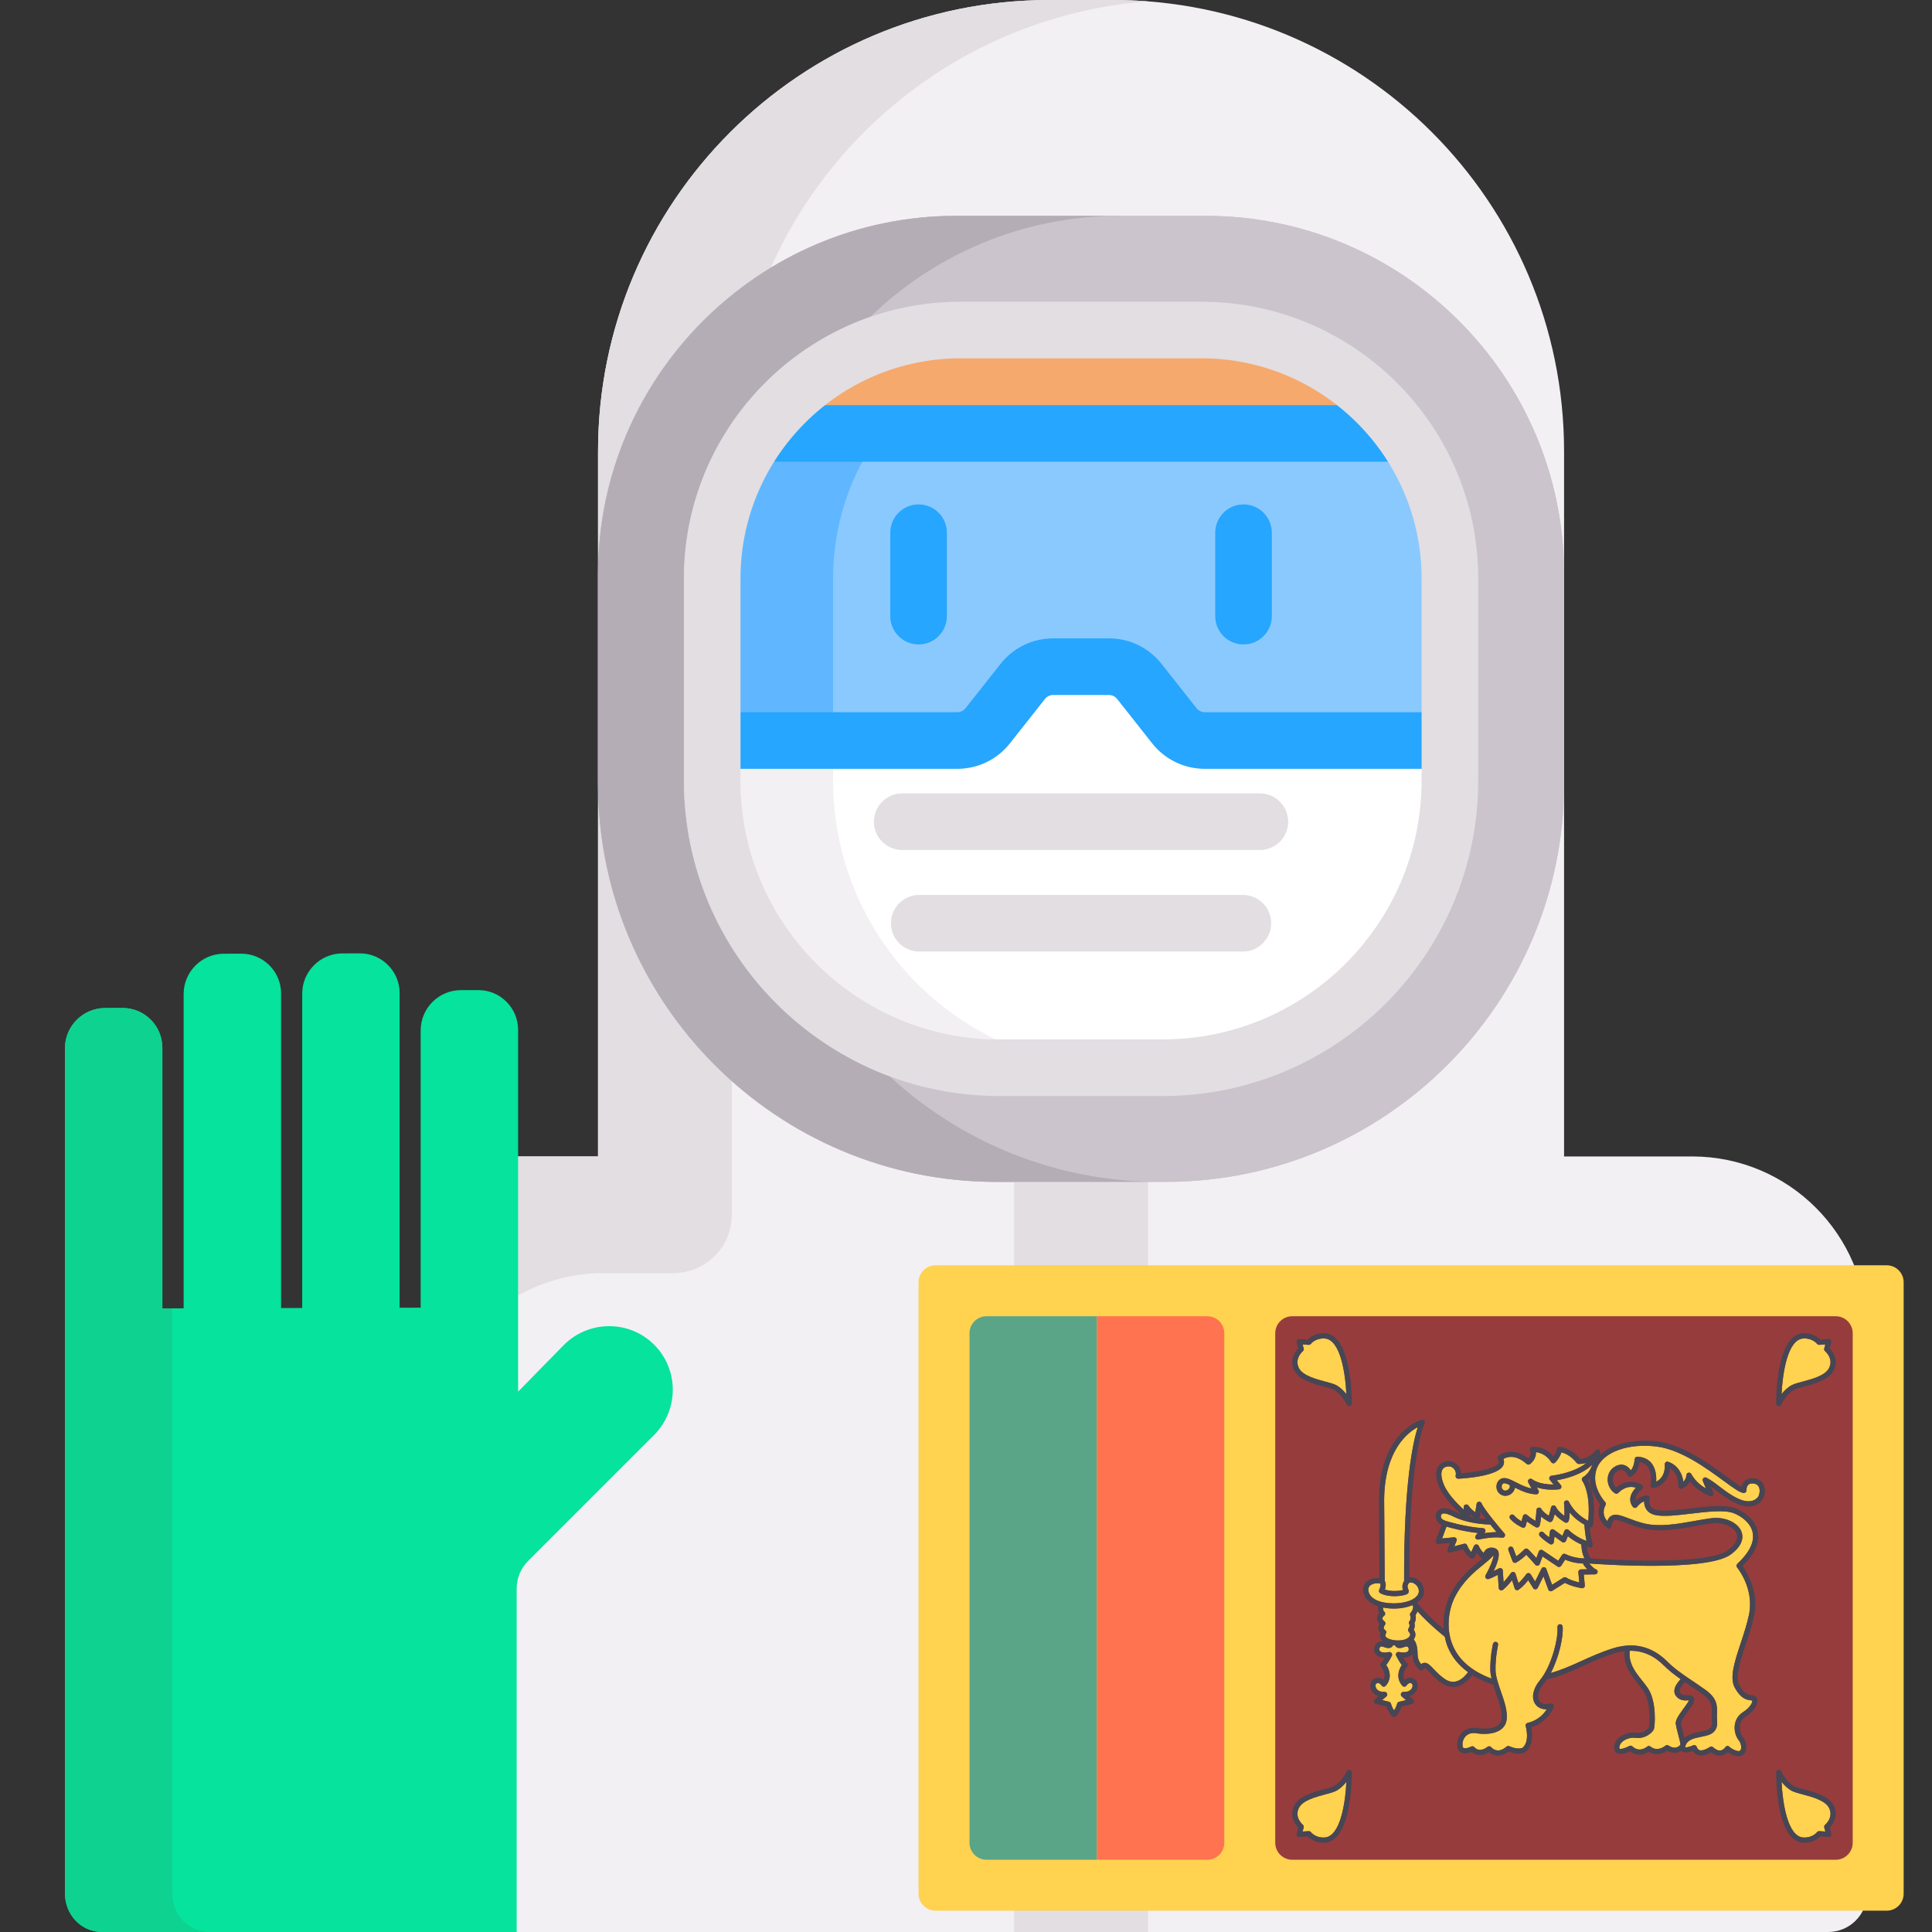
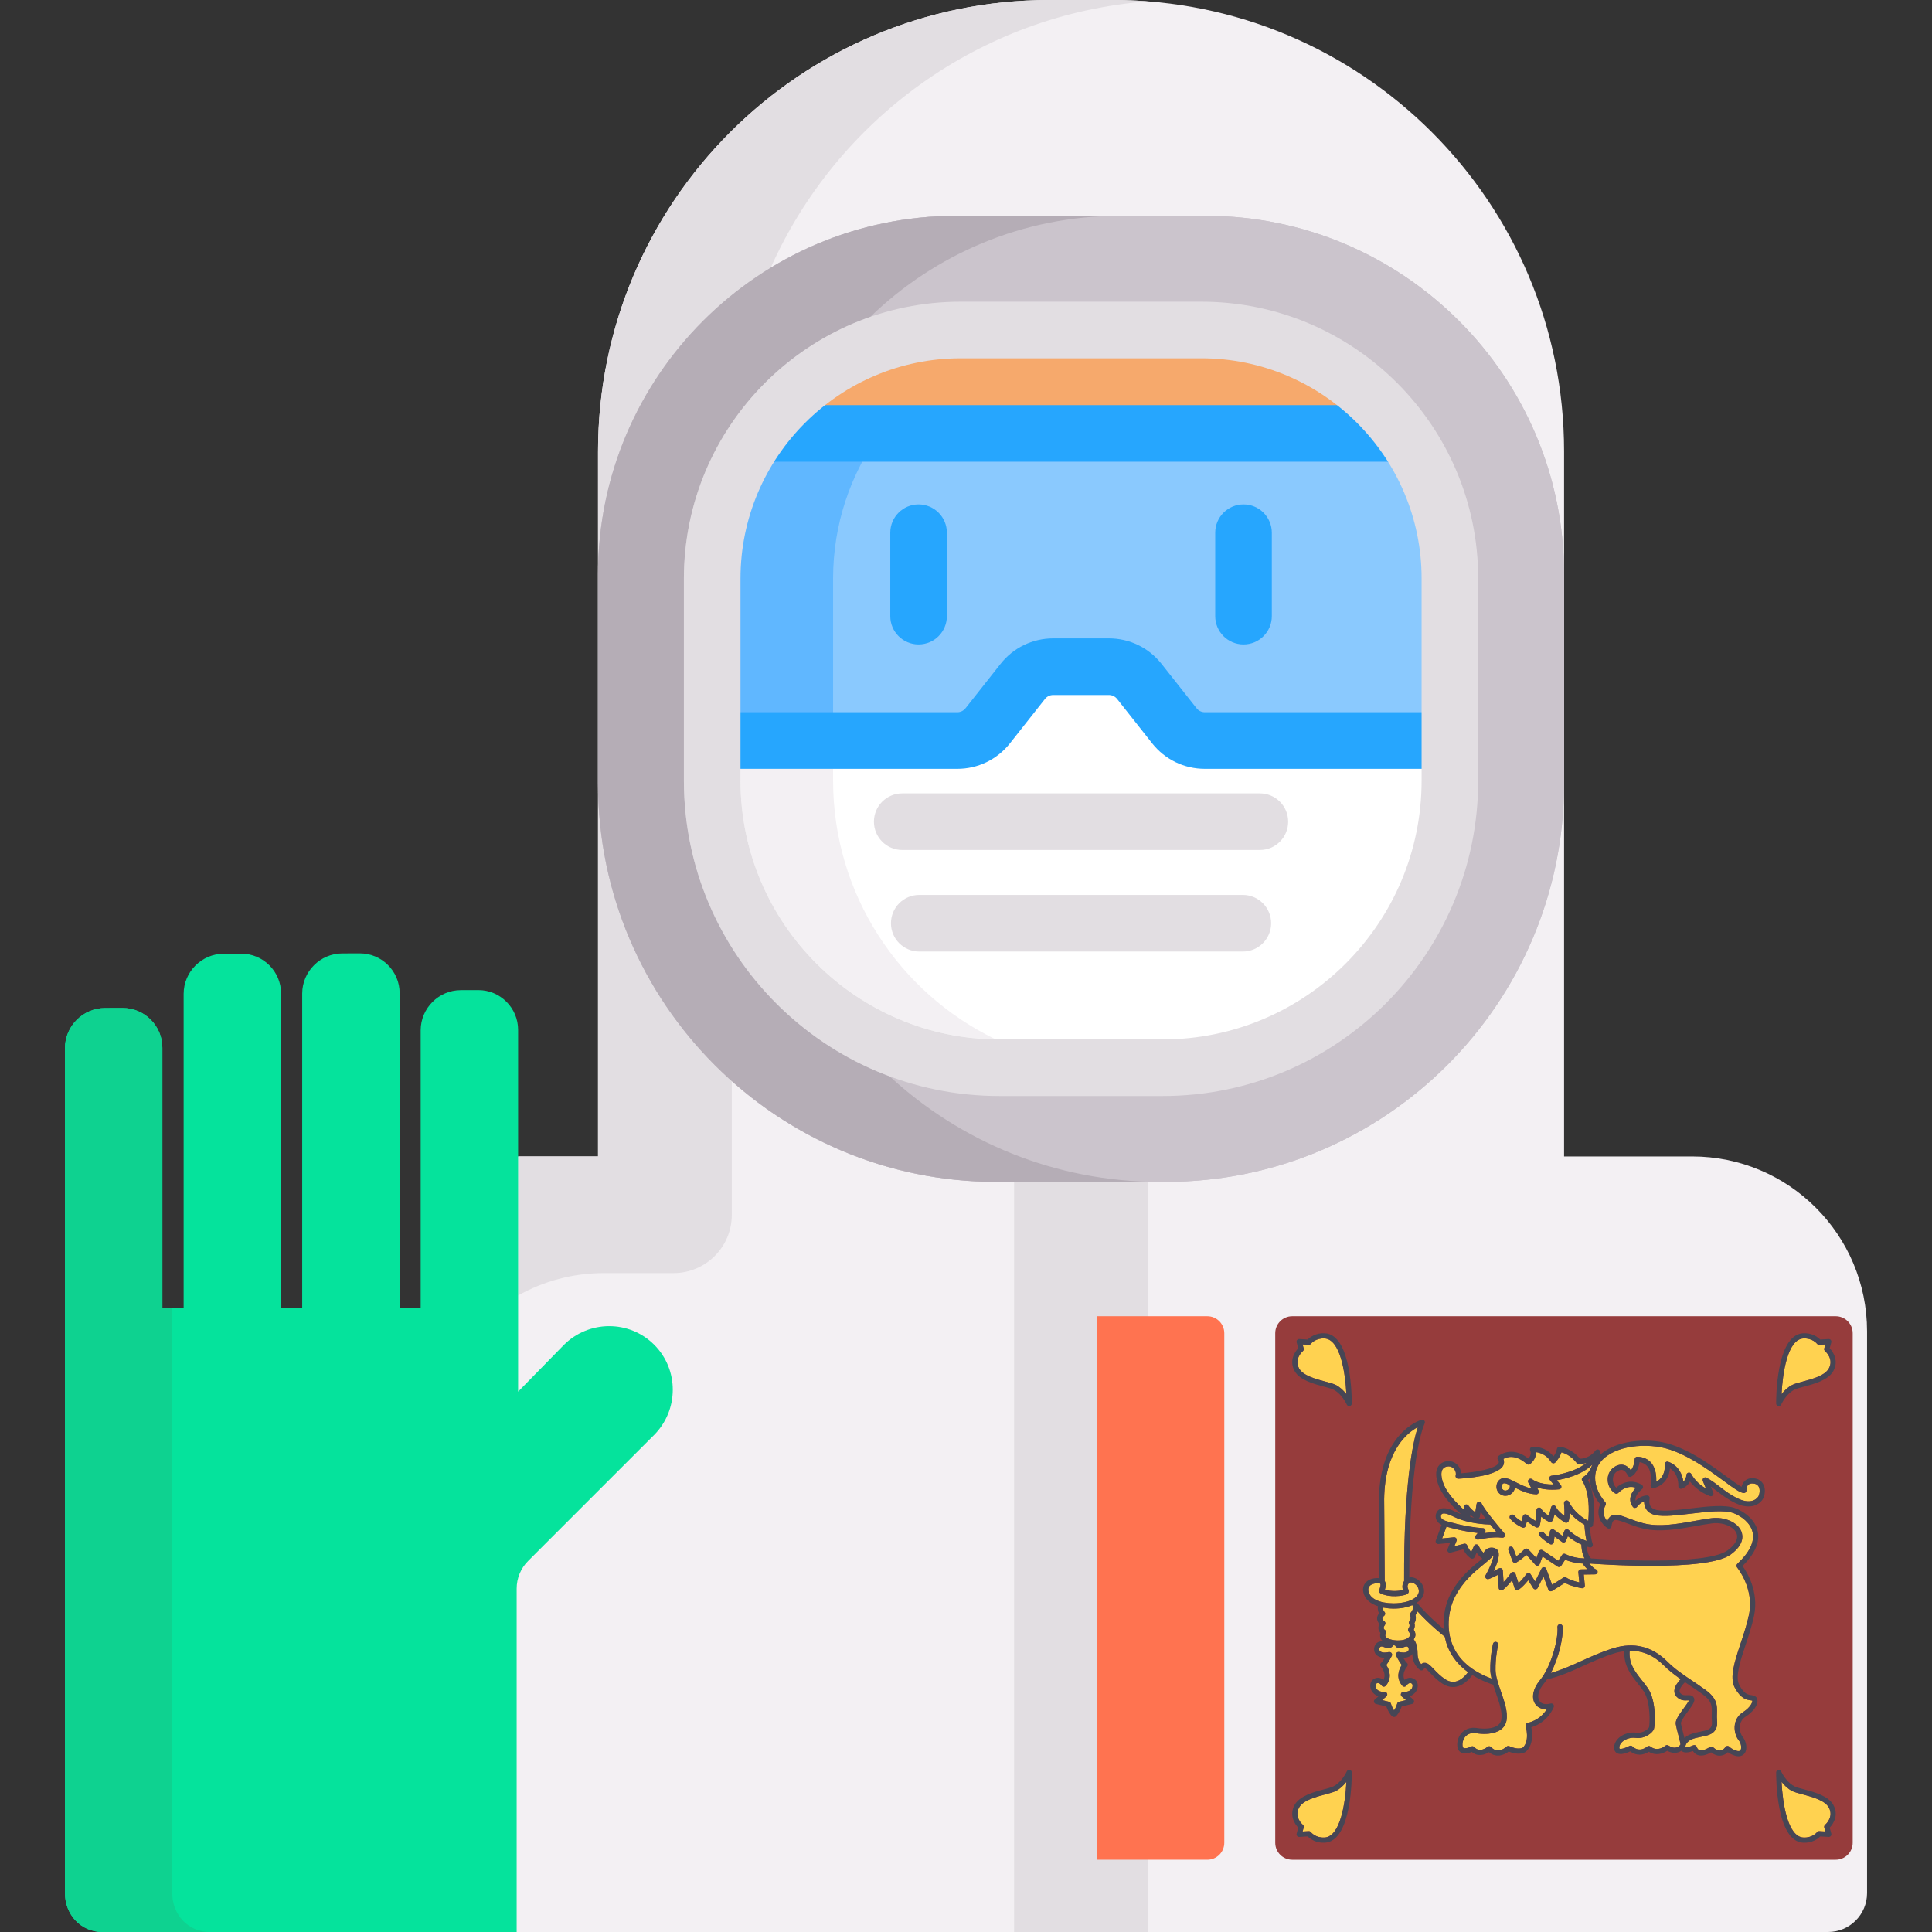
<svg xmlns="http://www.w3.org/2000/svg" version="1.1" id="Capa_1" x="0px" y="0px" width="512px" height="512px" viewBox="0 0 512 512" enable-background="new 0 0 512 512" xml:space="preserve">
  <rect x="0" y="0" width="512" height="512" fill="#333333" stroke="none" />
  <g>
    <g>
      <g>
        <path fill="#F3F0F3" d="M448.431,306.47h-33.936V119.609C414.494,53.551,360.944,0,294.886,0h-16.794     c-66.058,0-119.608,53.551-119.608,119.609V306.47h-22.181v64.79l13.828-14.122c3.022-3.022,7.045-4.691,11.319-4.691     c4.24,0,8.222,1.646,11.212,4.636c6.195,6.195,6.166,16.305-0.066,22.536l-33.365,33.365c-2.135,2.135-3.311,4.973-3.311,7.992     V512h348.567c5.69,0,10.302-4.612,10.302-10.302v-148.87C494.789,327.225,474.034,306.47,448.431,306.47L448.431,306.47z" />
      </g>
      <g>
        <path fill="#05E39C" d="M436.895,403.831h-16.998c-1.707,0-3.091-1.384-3.091-3.091v-16.998c0-1.707-1.384-3.091-3.091-3.091     h-19.573c-1.707,0-3.091,1.384-3.091,3.091v16.998c0,1.707-1.384,3.091-3.091,3.091h-16.998c-1.707,0-3.091,1.384-3.091,3.091     v19.573c0,1.707,1.384,3.091,3.091,3.091h16.998c1.707,0,3.091,1.384,3.091,3.091v16.998c0,1.707,1.384,3.091,3.091,3.091h19.573     c1.707,0,3.091-1.384,3.091-3.091v-16.998c0-1.707,1.384-3.091,3.091-3.091h16.998c1.707,0,3.091-1.384,3.091-3.091v-19.573     C439.985,405.215,438.602,403.831,436.895,403.831z" />
      </g>
      <g>
        <path fill="#E2DEE2" d="M158.483,152.152c0-34.366,18.352-64.526,45.769-81.196c17.44-39.115,55.254-67.147,99.962-70.596     C301.135,0.123,298.025,0,294.886,0h-16.794c-66.058,0-119.608,53.55-119.608,119.608L158.483,152.152z" />
        <g>
          <path fill="#E2DEE2" d="M158.483,207.658v98.811h-21.181v36.854c6.71-3.776,14.448-5.939,22.695-5.939h18.484      c8.534,0,15.453-6.918,15.453-15.453v-35.436C172.199,267.148,158.483,238.977,158.483,207.658L158.483,207.658z" />
        </g>
      </g>
      <path fill="#CBC4CC" d="M264.033,313.209c-58.2,0-105.551-47.35-105.551-105.551v-55.507c0-52.358,42.596-94.954,94.954-94.954    h66.104c52.357,0,94.954,42.596,94.954,94.954v55.507c0,58.201-47.35,105.551-105.552,105.551H264.033z" />
      <path fill="#E2DEE2" d="M268.746,313.209h35.484V512h-35.484V313.209z" />
      <path fill="#CBC4CC" d="M264.033,313.209c-58.2,0-105.551-47.35-105.551-105.551v-55.507c0-52.358,42.596-94.954,94.954-94.954    h66.104c52.357,0,94.954,42.596,94.954,94.954v55.507c0,58.201-47.35,105.551-105.552,105.551H264.033z" />
      <g>
        <path fill="#B5ADB6" d="M181.238,206.869v-53.555c0-32.054,20.672-59.353,49.378-69.314     c17.103-16.579,40.401-26.802,66.045-26.802h-43.225c-52.357,0-94.954,42.596-94.954,94.954v55.507     c0,58.201,47.35,105.551,105.551,105.551h43.225c-27.555,0-52.674-10.618-71.491-27.973     C203.961,273.406,181.238,242.744,181.238,206.869z" />
      </g>
      <g>
        <path fill="#F6A96C" d="M308.153,282.954h-43.33c-42.021,0-76.085-34.064-76.085-76.085v-53.555     c0-36.374,29.487-65.86,65.86-65.86h63.779c36.374,0,65.86,29.487,65.86,65.86v53.555     C384.238,248.889,350.174,282.954,308.153,282.954z" />
        <path fill="#FFFFFF" d="M264.823,276.454h43.33c38.369,0,69.585-31.216,69.585-69.585V196.25h-63.435l-15.453-19.573h-24.724     l-15.453,19.573h-63.435v10.619C195.238,245.238,226.454,276.454,264.823,276.454z" />
        <path fill="#F3F0F3" d="M263.833,275.428c-25.477-12.297-43.055-38.375-43.055-68.56v-3.119h-24.539v3.119     C196.238,244.354,226.472,274.895,263.833,275.428z" />
        <path fill="#8AC9FE" d="M195.238,196.25h63.435l15.453-19.573h24.724l15.453,19.573h63.435v-42.936     c0-14.658-5.352-28.082-14.189-38.449H209.427c-8.837,10.367-14.189,23.791-14.189,38.449L195.238,196.25z" />
        <path fill="#60B7FF" d="M188.738,153.314v42.935h32.039v-42.935c0-14.356,4.607-27.628,12.404-38.449h-32.039     C193.346,125.686,188.738,138.958,188.738,153.314z" />
        <g>
          <path fill="#26A6FE" d="M203.967,122.365h165.042c-3.501-5.707-7.939-10.778-13.099-15H217.066      C211.906,111.588,207.468,116.659,203.967,122.365L203.967,122.365z" />
        </g>
        <g>
          <path fill="#26A6FE" d="M267.654,196.979l9.266-11.737c0.534-0.677,1.336-1.065,2.199-1.065h14.74      c0.863,0,1.665,0.388,2.199,1.065l9.266,11.737c3.397,4.303,8.49,6.771,13.972,6.771h58.443v-15h-58.443      c-0.863,0-1.664-0.389-2.199-1.066l-9.266-11.737c-3.397-4.303-8.49-6.771-13.972-6.771h-14.74      c-5.483,0-10.576,2.468-13.973,6.771l-9.266,11.737c-0.535,0.677-1.336,1.066-2.199,1.066h-58.443v15h58.443      C259.164,203.75,264.256,201.282,267.654,196.979L267.654,196.979z" />
        </g>
        <g>
          <g>
            <path fill="#26A6FE" d="M243.432,170.784c-4.142,0-7.5-3.358-7.5-7.5v-22.11c0-4.142,3.358-7.5,7.5-7.5s7.5,3.358,7.5,7.5       v22.11C250.932,167.426,247.574,170.784,243.432,170.784z" />
          </g>
          <g>
            <path fill="#26A6FE" d="M329.545,170.784c-4.142,0-7.5-3.358-7.5-7.5v-22.11c0-4.142,3.358-7.5,7.5-7.5s7.5,3.358,7.5,7.5       v22.11C337.045,167.426,333.687,170.784,329.545,170.784z" />
          </g>
        </g>
        <g>
          <g>
            <path fill="#E2DEE2" d="M333.876,225.254H239.1c-4.142,0-7.5-3.358-7.5-7.5s3.358-7.5,7.5-7.5h94.776       c4.142,0,7.5,3.358,7.5,7.5S338.019,225.254,333.876,225.254z" />
          </g>
          <g>
            <path fill="#E2DEE2" d="M329.364,252.168h-85.75c-4.142,0-7.5-3.358-7.5-7.5s3.358-7.5,7.5-7.5h85.75       c4.142,0,7.5,3.358,7.5,7.5S333.506,252.168,329.364,252.168z" />
          </g>
        </g>
      </g>
      <g>
        <path fill="#0ED290" d="M404.157,442.113c-1.707,0-3.091-1.384-3.091-3.091v-16.998c0-1.707-1.384-3.091-3.091-3.091h-16.998     c-1.707,0-3.091-1.384-3.091-3.091V403.83h-6.924c-1.707,0-3.091,1.384-3.091,3.091v19.573c0,1.707,1.384,3.091,3.091,3.091     h16.998c1.707,0,3.091,1.384,3.091,3.091v16.998c0,1.707,1.384,3.091,3.091,3.091h19.573c1.707,0,3.091-1.384,3.091-3.091v-7.561     H404.157z" />
      </g>
      <path fill="#05E39C" d="M173.368,356.376c-6.598-6.598-17.322-6.568-23.952,0.062l-12.113,12.371v-95.87    c0.015-5.822-4.735-10.573-10.558-10.556l-4.649,0.013c-5.821,0.016-10.597,4.792-10.613,10.613v73.54l-5.574,0.016v-83.356    c0.017-5.821-4.735-10.573-10.556-10.556l-4.651,0.013c-5.823,0.015-10.598,4.792-10.614,10.613v83.355l-5.599,0.015v-83.358    c0.015-5.82-4.736-10.571-10.556-10.557l-4.651,0.014c-5.82,0.012-10.595,4.788-10.612,10.612v83.358l-5.641,0.013v-69.05    c0.017-5.822-4.734-10.574-10.557-10.557l-4.647,0.013c-5.823,0.015-10.596,4.789-10.613,10.613v223.93    c-0.01,5.697,4.213,10.32,9.909,10.32H136.92v-91.025c0-2.732,1.085-5.353,3.017-7.284l33.365-33.365    C179.933,373.695,179.962,362.97,173.368,356.376L173.368,356.376z" />
      <g>
        <path fill="#0ED290" d="M45.647,501.68V346.725l-2.619,0.006v-69.05c0.017-5.822-4.734-10.574-10.557-10.557l-4.647,0.013     c-5.823,0.015-10.596,4.789-10.613,10.613v223.93c-0.01,5.697,4.213,10.32,9.909,10.32h28.435     C49.86,512,45.637,507.377,45.647,501.68L45.647,501.68z" />
      </g>
    </g>
    <g>
      <g>
        <path fill="#E2DEE2" d="M308.153,290.454h-43.33c-46.089,0-83.585-37.496-83.585-83.585v-53.555     c0-40.451,32.909-73.36,73.36-73.36h63.779c40.451,0,73.36,32.909,73.36,73.36v53.555     C391.738,252.958,354.242,290.454,308.153,290.454z M254.599,94.954c-32.18,0-58.36,26.18-58.36,58.36v53.555     c0,37.818,30.767,68.585,68.585,68.585h43.33c37.818,0,68.585-30.767,68.585-68.585v-53.555c0-32.18-26.18-58.36-58.36-58.36     L254.599,94.954z" />
      </g>
    </g>
  </g>
  <g>
-     <path fill="#FFD250" d="M499.987,335.316H247.933c-2.486,0-4.501,2.015-4.501,4.501v162.035c0,2.486,2.016,4.501,4.501,4.501   h252.055c2.486,0,4.501-2.016,4.501-4.501V339.817C504.489,337.331,502.473,335.316,499.987,335.316z" />
    <path fill="#963C3C" d="M337.952,353.32V488.35c0,2.486,2.016,4.501,4.501,4.501h144.031c2.486,0,4.501-2.016,4.501-4.501V353.32   c0-2.486-2.016-4.501-4.501-4.501H342.453C339.968,348.819,337.952,350.834,337.952,353.32z" />
-     <path fill="#5AA587" d="M290.692,348.819h-29.257c-2.486,0-4.501,2.016-4.501,4.501V488.35c0,2.486,2.016,4.501,4.501,4.501h29.257   V348.819z" />
    <path fill="#FF7350" d="M319.949,348.819h-29.256v144.031h29.256c2.486,0,4.501-2.016,4.501-4.501V353.32   C324.45,350.834,322.434,348.819,319.949,348.819z" />
    <g>
      <path fill="#FFD250" d="M444.095,456.901c-0.151-1.006,0.735-2.305,2.103-4.172c0.495-0.675,1.21-1.652,1.403-2.12    c-0.127-0.009-0.303,0.001-0.433,0.008c-0.757,0.037-1.903,0.089-2.904-1.022c-0.392-0.435-0.58-0.98-0.544-1.575    c0.075-1.209,1.062-2.397,1.674-3.026c-1.579-1.109-3.088-2.261-4.479-3.652c-2.659-2.659-5.691-3.939-9.039-3.869    c-0.31,3.33,1.406,5.52,3.238,7.825c0.54,0.679,1.078,1.356,1.567,2.064c2.409,3.488,1.905,10.223,1.6,10.936    c-0.346,0.809-2.251,2.601-4.864,2.252c-1.202-0.158-2.585,0.246-3.457,1.008c-0.375,0.328-0.822,0.873-0.822,1.605    c0,0.037,0.003,0.222,0.06,0.256c0.351,0.212,1.663-0.202,2.601-0.709c0.259-0.141,0.581-0.099,0.799,0.103    c1.847,1.73,3.702,0.235,3.906,0.059c0.253-0.217,0.627-0.224,0.885-0.016c1.891,1.523,3.861-0.142,3.944-0.214    c0.232-0.2,0.572-0.224,0.83-0.056c0.82,0.538,1.57,0.691,2.24,0.462c0.584-0.203,0.894-0.642,0.931-0.749    c0.017-0.279-0.358-1.721-0.607-2.675C444.468,458.623,444.199,457.588,444.095,456.901z" />
      <path fill="#FFD250" d="M464.569,393.131c-0.57-0.043-0.982,0.08-1.264,0.359c-0.518,0.511-0.475,1.433-0.474,1.442    c0.011,0.205-0.07,0.405-0.22,0.545c-0.151,0.139-0.353,0.211-0.558,0.18c-1.024-0.134-2.538-1.215-5.348-3.274    c-4.464-3.272-11.211-8.217-17.647-9.03c-7.482-0.95-14.14,1.436-15.832,5.666c-1.883,4.709,2.12,9,2.16,9.043    c0.203,0.216,0.248,0.537,0.109,0.799c-1.055,1.988-0.256,3.456,0.465,4.26c0.226-0.664,0.563-1.117,1.028-1.396    c1.123-0.671,2.589-0.116,4.617,0.652c1.198,0.453,2.556,0.967,4.14,1.355c4.061,0.995,9.013,0.108,13.383-0.675    c1.544-0.277,3.034-0.543,4.419-0.719c3.485-0.444,6.979,1.1,7.939,3.521c0.466,1.173,0.714,3.526-2.846,6.115    c-6.402,4.657-35.597,2.508-37.317,2.377c-0.038,0.004-0.076,0.007-0.157,0.012c0.638,0.717,1.387,1.416,1.714,1.503    c0.332,0.089,0.549,0.409,0.507,0.751c-0.042,0.342-0.33,0.6-0.674,0.605l-2.991,0.045l0.275,2.878    c0.02,0.212-0.059,0.422-0.215,0.568c-0.156,0.146-0.371,0.208-0.58,0.179c-0.117-0.019-2.699-0.432-4.483-1.424l-3.378,2.131    c-0.111,0.07-0.24,0.106-0.369,0.106c-0.075,0-0.15-0.012-0.222-0.037c-0.197-0.067-0.354-0.219-0.426-0.415l-1.289-3.504    l-1.528,3.057c-0.112,0.224-0.335,0.369-0.584,0.381c-0.248,0.026-0.485-0.11-0.618-0.322l-1.31-2.088    c-0.599,0.749-1.56,1.838-2.542,2.518c-0.179,0.126-0.407,0.157-0.615,0.086c-0.208-0.071-0.369-0.236-0.435-0.445l-0.686-2.166    c-0.607,0.768-1.486,1.786-2.416,2.549c-0.199,0.165-0.474,0.203-0.712,0.099c-0.238-0.103-0.397-0.331-0.413-0.588l-0.221-3.483    c-0.786,0.401-1.856,0.923-2.449,1.108c-0.27,0.085-0.567-0.006-0.744-0.227c-0.178-0.222-0.201-0.529-0.059-0.776    c1.064-1.848,2.041-4.155,2.115-5.302c-0.706,0.845-1.693,1.654-2.797,2.551c-2.348,1.912-5.271,4.29-7.422,8.452    c-1.502,2.909-2.581,7.983-0.679,12.714c1.624,4.036,5.119,7.047,10.355,8.981c-0.175-0.764-0.31-1.514-0.323-2.219    c-0.068-3.583,0.676-6.854,0.708-6.992c0.086-0.372,0.455-0.607,0.827-0.517c0.372,0.086,0.603,0.456,0.518,0.827    c-0.007,0.032-0.736,3.248-0.672,6.655c0.032,1.668,0.75,3.726,1.442,5.715c0.921,2.645,1.874,5.38,1.46,7.682    c-0.564,3.129-4.459,3.922-8.075,3.318c-1.028-0.173-1.963,0.081-2.635,0.708c-0.682,0.636-1.031,1.611-0.935,2.608    c0.045,0.47,0.221,0.564,0.278,0.596c0.435,0.235,1.458-0.085,2.011-0.374c0.278-0.146,0.623-0.086,0.836,0.152    c1.45,1.624,3.403,0.004,3.485-0.067c0.28-0.236,0.698-0.215,0.95,0.054c0.546,0.582,1.125,0.872,1.769,0.887    c1.177,0.072,2.295-0.977,2.307-0.986c0.203-0.198,0.509-0.25,0.767-0.133c2.276,1.042,3.47,0.436,3.519,0.408    c1.975-1.684,0.834-5.678,0.822-5.719c-0.054-0.183-0.03-0.379,0.066-0.543c0.096-0.164,0.256-0.281,0.441-0.324    c2.766-0.634,4.312-2.409,5.06-3.586c-1.366-0.013-2.453-0.493-3.092-1.492c-1.03-1.614-0.535-4.043,1.261-6.19    c3.074-3.673,4.953-11.107,4.671-14.135c-0.035-0.379,0.244-0.715,0.624-0.751c0.369-0.038,0.715,0.244,0.751,0.624    c0.246,2.652-0.949,8.152-3.132,12.299c2.765-0.765,5.288-1.884,7.92-3.085c2.617-1.194,5.324-2.428,8.576-3.447    c5.497-1.721,10.345-0.528,14.416,3.544c1.972,1.972,4.125,3.416,6.618,5.09c1.095,0.735,2.234,1.5,3.416,2.351    c3.205,2.307,3.148,4.233,3.088,6.272c-0.018,0.622-0.038,1.264,0.032,1.96c0.331,3.312-2.302,3.835-3.568,4.087    c-0.173,0.034-0.336,0.066-0.478,0.101c-0.179,0.045-0.393,0.089-0.629,0.137c-1.285,0.261-3.228,0.655-3.705,2.3    c-0.086,0.295-0.053,0.398-0.053,0.398c0.203,0.092,1.255-0.146,2.093-0.527c0.178-0.082,0.38-0.083,0.559-0.006    c0.179,0.076,0.317,0.226,0.381,0.409c0.244,0.716,0.625,0.838,0.75,0.879c0.869,0.271,2.29-0.528,2.719-0.833    c0.267-0.188,0.626-0.168,0.867,0.053c0.712,0.651,1.371,0.937,1.963,0.857c0.792-0.11,1.273-0.856,1.278-0.864    c0.114-0.184,0.309-0.304,0.524-0.324c0.219-0.012,0.429,0.066,0.575,0.225c0.002,0.003,0.605,0.64,1.841,1.03    c0.81,0.253,1.015-0.039,1.081-0.136c0.342-0.5,0.219-1.774-0.448-2.608c-0.875-1.094-1.281-2.758-1.035-4.238    c0.226-1.363,0.962-2.474,2.124-3.214c2.13-1.356,2.617-2.817,2.481-3.095c-0.039-0.019-0.271-0.049-0.456-0.074    c-0.95-0.126-2.541-0.336-4.177-3.357c-1.445-2.666-0.047-6.887,1.571-11.777c0.821-2.476,1.669-5.039,2.192-7.551    c1.448-6.951-3.103-12.47-3.149-12.524c-0.235-0.28-0.211-0.696,0.057-0.947c3.194-2.997,4.568-5.775,4.08-8.257    c-0.507-2.588-3.014-4.398-5.005-5.16c-2.482-0.951-7.011-0.411-11.392,0.11c-3.661,0.435-7.121,0.847-9.355,0.381    c-1.151-0.242-1.994-0.787-2.505-1.621c-0.421-0.687-0.524-1.44-0.521-2.028c-1.109,0.417-1.859,1.445-1.868,1.457    c-0.126,0.177-0.331,0.284-0.548,0.289c-0.272-0.011-0.426-0.095-0.559-0.267c-0.564-0.73-0.792-1.534-0.673-2.393    c0.152-1.111,0.869-2.066,1.456-2.681c-2.568-0.902-4.537,1.251-4.628,1.353c-0.224,0.249-0.594,0.301-0.878,0.131    c-1.239-0.762-2.007-2.257-1.958-3.808c0.047-1.465,0.803-2.693,2.073-3.368c0.87-0.462,1.706-0.547,2.48-0.255    c0.736,0.277,1.253,0.85,1.578,1.337c0.94-1.072,1.019-2.922,1.019-2.943c0.006-0.185,0.083-0.36,0.219-0.486    c0.135-0.126,0.322-0.205,0.5-0.185c1.634,0.067,2.903,0.658,3.77,1.753c1.185,1.5,1.296,3.582,1.227,4.871    c2.61-1.332,2.279-4.407,2.262-4.551c-0.028-0.238,0.068-0.472,0.254-0.621c0.186-0.148,0.434-0.194,0.661-0.111    c2.77,0.977,3.778,3.447,4.015,5.285c0.784-0.749,0.796-1.709,0.796-1.721c0-0.315,0.214-0.59,0.519-0.668    c0.308-0.077,0.625,0.061,0.777,0.338c1.068,1.953,2.698,3.169,3.89,3.849l-0.821-1.99c-0.111-0.27-0.041-0.58,0.175-0.776    c0.217-0.196,0.534-0.234,0.79-0.095c1.366,0.736,2.449,1.568,3.595,2.451c1.382,1.064,2.811,2.163,4.824,3.109    c1.966,0.924,3.291,0.748,4.054,0.439c0.79-0.319,1.242-0.882,1.389-1.268c0.277-0.729,0.358-1.775-0.087-2.469    C465.722,393.423,465.238,393.175,464.569,393.131z" />
      <path fill="#FFD250" d="M383.113,403.051c0.002,0.001,0.002,0.002,0.002,0.002c0.004,0.001,0.006,0.001,0.007,0.001    c0.051,0.017,5.21,1.645,9.894,1.924c0.257,0.015,0.485,0.173,0.589,0.409c0.104,0.236,0.069,0.511-0.092,0.712l-0.164,0.203    c0.929-0.139,2.098-0.268,3.244-0.273c-0.47-0.559-1.054-1.27-1.654-2.014c-1.253-0.023-5.836-0.222-9.566-2.02    c-0.906-0.44-2.472-1.198-3.217-0.814c-0.129,0.066-0.341,0.377-0.305,0.759C381.896,402.425,382.343,402.82,383.113,403.051z" />
      <path fill="#FFD250" d="M398.657,393.079c-0.072,0-0.137,0.008-0.195,0.025c-0.301,0.09-0.453,0.43-0.494,0.695    c-0.05,0.34,0.036,0.796,0.43,1.06c0.515,0.342,1.066,0.108,1.379-0.201c0.099-0.096,0.572-0.603,0.223-1.156l-0.001-0.002    C399.46,393.252,398.988,393.079,398.657,393.079z" />
      <path fill="#FFD250" d="M391.886,409.712c0.334,0.796,0.853,1.414,1.281,1.828c0.163-0.352,0.411-0.718,0.787-0.992    c0.368-0.268,1.006-0.53,1.942-0.335c0.015,0.001,0.028,0.004,0.042,0.006c0.027,0.006,0.048,0.004,0.075,0.01    c0.024,0.006,0.039,0.025,0.063,0.032c0.033,0.012,0.068,0.013,0.1,0.031c0.024,0.013,0.039,0.035,0.06,0.05    c0.352,0.15,0.646,0.391,0.801,0.755c0.523,1.22-0.397,3.587-1.209,5.272c0.574-0.284,1.123-0.572,1.419-0.73    c0.206-0.111,0.456-0.11,0.661,0.006c0.206,0.114,0.339,0.325,0.353,0.559l0.195,3.078c1.079-1.137,1.929-2.372,1.94-2.389    c0.149-0.218,0.407-0.328,0.67-0.293c0.262,0.039,0.477,0.223,0.557,0.474l0.787,2.486c1.102-1.013,2.062-2.37,2.073-2.387    c0.134-0.189,0.352-0.289,0.582-0.293c0.23,0.006,0.444,0.127,0.567,0.323l1.186,1.892l1.693-3.386    c0.123-0.247,0.355-0.402,0.656-0.381c0.275,0.015,0.513,0.192,0.609,0.451l1.545,4.202l3.015-1.903    c0.228-0.146,0.518-0.142,0.746,0.007c0.984,0.644,2.495,1.06,3.447,1.273l-0.257-2.701c-0.018-0.192,0.045-0.382,0.173-0.526    c0.128-0.143,0.311-0.227,0.503-0.23l1.725-0.026c-0.415-0.42-0.758-0.827-0.926-1.033c-0.113-0.137-0.157-0.304-0.15-0.469    c-1.271-0.054-3.042-0.281-4.814-1.045l-1.054,1.625c-0.101,0.156-0.259,0.263-0.44,0.3c-0.045,0.01-0.092,0.015-0.138,0.015    c-0.136,0-0.27-0.04-0.384-0.117l-3.985-2.674l-0.732,1.994c-0.084,0.229-0.283,0.396-0.523,0.44    c-0.24,0.047-0.484-0.041-0.645-0.224c-0.685-0.785-1.76-1.989-2.399-2.649c-0.576,0.555-1.587,1.451-2.667,2.051    c-0.176,0.098-0.386,0.113-0.574,0.044c-0.189-0.069-0.338-0.217-0.408-0.406l-1.093-2.932c-0.133-0.357,0.048-0.755,0.406-0.888    c0.355-0.133,0.755,0.05,0.888,0.406l0.796,2.139c1.156-0.803,2.121-1.837,2.133-1.85c0.246-0.265,0.656-0.297,0.937-0.07    c0.402,0.322,1.492,1.522,2.253,2.376l0.635-1.73c0.072-0.199,0.234-0.353,0.435-0.418c0.199-0.069,0.421-0.037,0.598,0.083    l4.133,2.773l0.999-1.54c0.192-0.297,0.577-0.4,0.887-0.242c1.835,0.917,3.815,1.139,5.079,1.173    c-0.771-1.441-0.839-3.269-0.844-3.698c-1.033-0.456-2.302-1.144-3.579-2.194l-0.497,1.227c-0.08,0.196-0.245,0.345-0.45,0.403    c-0.203,0.057-0.424,0.02-0.595-0.104l-1.994-1.447l-0.194,1.494c-0.031,0.232-0.175,0.432-0.386,0.533    c-0.209,0.101-0.456,0.091-0.657-0.032c-0.069-0.041-1.71-1.044-2.687-2.144c-0.253-0.285-0.227-0.721,0.058-0.974    c0.281-0.253,0.718-0.229,0.974,0.058c0.413,0.465,0.992,0.926,1.474,1.276l0.2-1.539c0.032-0.242,0.188-0.448,0.411-0.545    c0.224-0.097,0.482-0.067,0.679,0.075l2.219,1.61l0.531-1.311c0.086-0.211,0.27-0.366,0.493-0.414    c0.221-0.048,0.455,0.015,0.62,0.172c1.72,1.619,3.582,2.493,4.739,2.922c-0.396-1.842-0.546-4.151-0.554-4.273    c-0.001-0.017,0.007-0.032,0.007-0.049c-1.075-0.593-2.595-1.615-3.909-3.22c-0.006,0.85-0.075,1.716-0.284,2.263    c-0.072,0.189-0.222,0.336-0.411,0.404c-0.191,0.066-0.401,0.048-0.574-0.049c-0.083-0.048-1.585-0.91-2.702-2.169    c-0.193,0.694-0.425,1.425-0.62,1.751c-0.187,0.309-0.577,0.423-0.9,0.262c-0.066-0.032-1.123-0.568-2.065-1.386    c-0.092,0.919-0.234,1.957-0.435,2.463c-0.072,0.184-0.221,0.326-0.407,0.393c-0.186,0.064-0.391,0.049-0.564-0.044    c-0.063-0.034-1.26-0.691-2.379-1.523l-0.303,1.151c-0.053,0.197-0.188,0.361-0.372,0.448c-0.185,0.086-0.396,0.088-0.581,0.005    c-0.083-0.038-2.056-0.945-3.18-2.318c-0.242-0.295-0.199-0.73,0.097-0.97c0.294-0.242,0.73-0.199,0.97,0.097    c0.537,0.656,1.359,1.205,1.952,1.549l0.354-1.345c0.062-0.234,0.24-0.418,0.471-0.486c0.23-0.072,0.48-0.012,0.659,0.15    c0.659,0.597,1.552,1.183,2.186,1.572c0.135-0.852,0.24-2.083,0.285-2.882c0.018-0.308,0.238-0.568,0.538-0.634    c0.304-0.068,0.611,0.074,0.757,0.344c0.379,0.699,1.291,1.379,1.978,1.81c0.189-0.59,0.421-1.461,0.596-2.212    c0.067-0.289,0.31-0.501,0.605-0.53c0.295-0.037,0.575,0.132,0.696,0.402c0.431,0.955,1.475,1.828,2.221,2.362    c0.081-1.006,0.006-2.436-0.086-3.33c-0.034-0.332,0.174-0.641,0.495-0.734c0.328-0.089,0.663,0.059,0.81,0.358    c1.388,2.815,3.842,4.374,5.119,5.03c0.696-7.615-1.536-10.528-1.56-10.557c-0.125-0.157-0.177-0.363-0.14-0.56    c0.038-0.197,0.157-0.37,0.331-0.471c1.24-0.717,1.992-2.028,2.453-3.299c-2.805,2.72-7.25,3.764-9.415,4.126l1.057,1.288    c0.161,0.197,0.201,0.467,0.104,0.702c-0.098,0.235-0.316,0.397-0.57,0.422c-2.653,0.265-4.589-0.086-5.892-0.526l0.451,0.833    c0.119,0.218,0.11,0.484-0.021,0.694c-0.131,0.211-0.372,0.353-0.614,0.323c-2.161-0.092-4.052-0.983-5.607-1.77    c-0.074,0.507-0.324,1.001-0.741,1.409c-0.51,0.498-1.159,0.756-1.803,0.756c-0.456,0-0.908-0.13-1.305-0.395    c-0.78-0.521-1.174-1.445-1.029-2.412c0.134-0.888,0.694-1.583,1.463-1.813c1.028-0.305,2.203,0.289,3.688,1.046    c1.179,0.601,2.585,1.316,4.117,1.637l-0.854-1.578c-0.159-0.294-0.086-0.658,0.175-0.868c0.262-0.206,0.632-0.2,0.885,0.019    c0.015,0.013,1.733,1.424,5.63,1.351l-0.983-1.198c-0.162-0.197-0.201-0.468-0.104-0.703c0.099-0.235,0.319-0.397,0.573-0.421    c0.074-0.007,5.737-0.581,9.22-3.388c-1.134,0.332-2.012,0.279-2.08,0.278c-0.191-0.015-0.368-0.109-0.486-0.259    c-1.596-2.005-3.229-2.625-4.052-2.817c-0.462,1.457-1.582,2.637-1.637,2.693c-0.148,0.153-0.359,0.229-0.57,0.208    c-0.212-0.022-0.402-0.141-0.515-0.322c-1.231-1.984-3.005-2.506-4.036-2.635c0.126,1.466-0.898,2.671-1.581,3.172    c-0.265,0.192-0.627,0.175-0.869-0.041c-2.961-2.647-5.248-1.864-6.173-1.335c0.292,0.726,0.155,1.319-0.043,1.719    c-1.414,2.865-10.16,3.441-11.9,3.527c-0.216,0.015-0.432-0.083-0.571-0.255c-0.139-0.172-0.187-0.399-0.131-0.611    c0.127-0.477,0.042-0.992-0.239-1.452c-0.288-0.47-0.749-0.812-1.231-0.915c-0.455-0.096-1.322-0.034-1.841,0.534    c-0.593,0.652-0.633,1.858-0.117,3.488c0.926,2.926,3.779,5.809,5.555,7.389c-0.016-0.364-0.006-0.632-0.002-0.699    c0.015-0.295,0.216-0.547,0.5-0.628c0.285-0.083,0.587,0.026,0.756,0.268c0.588,0.845,1.29,1.416,1.817,1.766l0.346-2.207    c0.048-0.305,0.294-0.542,0.601-0.578c0.305-0.026,0.601,0.137,0.718,0.423c0.625,1.518,4.583,6.272,6.055,7.975    c0.189,0.217,0.222,0.529,0.083,0.782c-0.138,0.251-0.418,0.387-0.703,0.352c-2.522-0.359-6.227,0.48-6.263,0.488    c-0.286,0.066-0.583-0.057-0.739-0.305c-0.155-0.249-0.137-0.569,0.047-0.799l0.51-0.635c-3.501-0.364-6.91-1.284-8.289-1.687    l-1.158,3.146l3.12-0.312c0.235-0.03,0.477,0.08,0.621,0.274c0.146,0.194,0.178,0.449,0.086,0.674l-0.588,1.438l2.57-0.68    c0.341-0.094,0.69,0.088,0.819,0.413c0.341,0.863,0.758,1.429,1.092,1.78l0.724-1.6c0.114-0.25,0.363-0.424,0.638-0.405    C391.534,409.293,391.779,409.458,391.886,409.712z" />
      <path fill="#FFD250" d="M382.95,444.994c2.721,1.817,4.921-0.256,6.096-1.852c-2.507-1.829-4.332-4.079-5.41-6.758    c-0.352-0.875-0.581-1.761-0.76-2.644c-0.256-0.201-4.042-3.199-7.213-6.705c-0.162,0.423-0.375,0.758-0.547,0.985    c0.223,0.906,0.006,1.646-0.273,2.12c0.192,0.646,0.038,1.287-0.186,1.754c0.48,0.724,0.567,1.433,0.26,2.114    c-0.07,0.156-0.165,0.3-0.264,0.441c0.395,0.476,1.015,1.566,1.015,3.76c0,1.475,0.546,2.36,0.954,2.815    c0.238-0.206,0.499-0.322,0.785-0.352c0.87-0.097,1.585,0.648,2.563,1.674C380.736,443.151,381.687,444.152,382.95,444.994z" />
      <path fill="#FFD250" d="M369.415,426.289c-0.051,0-0.103-0.001-0.153-0.001c-0.992-0.009-1.899-0.108-2.735-0.269    c-0.081,0.23,0.091,0.9,0.27,1.038c0.176,0.135,0.294,0.358,0.288,0.58c-0.006,0.221-0.101,0.438-0.284,0.563    c-0.118,0.083-0.468,0.396-0.473,0.701c-0.005,0.298,0.347,0.605,0.557,0.763c0.153,0.115,0.252,0.289,0.272,0.48    c0.02,0.191-0.04,0.382-0.167,0.527c-0.089,0.105-0.342,0.489-0.298,0.811c0.009,0.068,0.038,0.277,0.397,0.521    c0.156,0.106,0.262,0.271,0.293,0.457c0.031,0.186-0.016,0.376-0.13,0.527c0.001,0-0.193,0.283-0.119,0.564    c0.083,0.312,0.471,0.551,0.781,0.697c0.581,0.273,1.416,0.449,2.288,0.483c0.026-0.005,0.054-0.001,0.081-0.002    c0.734,0.021,1.488-0.05,2.132-0.288c0.632-0.233,1.051-0.571,1.246-1.004c0.061-0.135,0.188-0.416-0.355-1.049    c-0.212-0.248-0.222-0.609-0.024-0.869c0.001-0.002,0.461-0.634,0.177-1.139c-0.152-0.271-0.106-0.608,0.113-0.827    c0.04-0.045,0.469-0.549,0.13-1.454c-0.098-0.261-0.03-0.554,0.173-0.745c0.025-0.025,0.649-0.675,0.635-1.662    c-0.085-0.103-0.169-0.206-0.251-0.31C372.923,425.952,371.285,426.289,369.415,426.289z" />
      <path fill="#FFD250" d="M375.726,378.196c-2.79,1.501-8.74,6.205-8.912,19.085l0.153,21.704c0.018,0.031,0.045,0.062,0.06,0.091    c0.36,0.679,0.19,1.56-0.012,2.17c1.724,0.616,3.874,0.363,4.795,0.135c-0.184-0.538-0.329-1.407,0.294-2.391    C372.007,393.107,374.476,382.095,375.726,378.196z" />
      <path fill="#FFD250" d="M376.013,421.689c0-1.103-0.832-1.962-1.655-2.24c-0.17-0.059-0.751-0.22-1.017,0.13    c-0.499,0.652-0.322,1.113-0.152,1.56c0.095,0.248,0.193,0.504,0.119,0.797c-0.093,0.374-0.434,0.527-0.546,0.578    c-0.936,0.425-4.496,0.982-6.955-0.288c-0.333-0.173-0.468-0.58-0.303-0.918c0.26-0.532,0.448-1.312,0.304-1.584    c-0.012-0.022-0.044-0.084-0.238-0.11c-0.184-0.025-0.366-0.038-0.547-0.038c-0.84,0-1.619,0.264-2.04,0.715    c-0.339,0.363-0.445,0.825-0.323,1.411c0.409,1.975,2.881,3.173,6.614,3.207c2.64-0.009,4.911-0.632,6.045-1.757    C375.78,422.695,376.013,422.203,376.013,421.689z" />
      <path fill="#FFD250" d="M370.074,438.059c0.16-0.211,0.423-0.312,0.683-0.258c0.48,0.1,1.672,0.353,2.356-0.177    c0.239-0.184,0.293-0.684,0.11-1.01c-0.063-0.113-0.254-0.451-0.973-0.176c-0.68,0.262-1.657,0.546-2.27-0.006    c-0.123-0.11-0.2-0.239-0.26-0.371c-0.185-0.016-0.368-0.026-0.549-0.054c-0.059,0.152-0.14,0.3-0.278,0.425    c-0.611,0.551-1.588,0.268-2.269,0.006c-0.716-0.272-0.911,0.064-0.973,0.176c-0.184,0.326-0.131,0.827,0.108,1.009    c0.685,0.528,1.878,0.278,2.27,0.196c0.254-0.051,0.566,0.037,0.729,0.245c0.162,0.211,0.23,0.485,0.111,0.721    c-0.155,0.311-0.831,1.632-1.491,2.457c0.863,1.261,1.61,3.509-0.14,5.51c-0.143,0.162-0.365,0.243-0.571,0.234    c-0.216-0.016-0.412-0.133-0.529-0.315c-0.099-0.151-0.45-0.57-0.837-0.645c-0.117-0.022-0.301-0.032-0.569,0.151    c-0.181,0.125-0.282,0.538-0.13,0.99c0.272,0.809,1.119,1.257,2.312,1.202c0.271-0.027,0.565,0.16,0.675,0.434    c0.109,0.274,0.032,0.587-0.192,0.779l-1.125,0.965l1.837,0.447c0.244,0.059,0.435,0.246,0.502,0.488    c0.003,0.012,0.277,0.99,0.827,1.816c0.548-0.825,0.823-1.804,0.825-1.816c0.066-0.242,0.259-0.429,0.502-0.488l1.837-0.447    l-1.126-0.965c-0.224-0.191-0.301-0.505-0.192-0.779c0.109-0.274,0.382-0.458,0.675-0.434c1.18,0.052,2.04-0.393,2.313-1.203    c0.152-0.451,0.051-0.864-0.13-0.989c-0.271-0.184-0.458-0.175-0.573-0.15c-0.4,0.081-0.759,0.529-0.834,0.644    c-0.117,0.183-0.314,0.299-0.529,0.315c-0.224,0.012-0.429-0.07-0.571-0.234c-1.749-2-1.001-4.248-0.139-5.51    c-0.66-0.825-1.336-2.145-1.491-2.457C369.887,438.55,369.914,438.268,370.074,438.059z" />
    </g>
    <path fill="#464655" d="M467.169,393.123c-0.369-0.574-1.103-1.277-2.511-1.369c-0.978-0.07-1.763,0.193-2.333,0.763   c-0.459,0.457-0.68,1.024-0.785,1.503c-0.941-0.495-2.447-1.598-4.02-2.751c-4.579-3.356-11.499-8.428-18.291-9.287   c-5.509-0.7-11.775,0.399-15.22,3.596c0.052-0.423,0.067-0.706,0.069-0.754c0.001-0.009-0.007-0.016-0.007-0.025   c0.001-0.129-0.035-0.249-0.1-0.357c-0.014-0.023-0.029-0.04-0.046-0.062c-0.076-0.099-0.172-0.185-0.299-0.232   c-0.002-0.001-0.004-0.004-0.006-0.005h-0.002c-0.13-0.045-0.261-0.038-0.386-0.009c-0.024,0.006-0.045,0.01-0.068,0.017   c-0.12,0.042-0.226,0.113-0.308,0.215c-0.006,0.007-0.015,0.007-0.02,0.014c-1.431,1.921-3.395,2.174-4.119,2.198   c-2.584-3.068-5.314-3.163-5.432-3.166c-0.396,0.026-0.647,0.245-0.698,0.588c-0.108,0.729-0.532,1.45-0.89,1.951   c-2.277-2.83-5.482-2.547-5.624-2.535c-0.222,0.021-0.419,0.149-0.53,0.342c-0.11,0.192-0.122,0.426-0.03,0.63   c0.411,0.904-0.087,1.691-0.484,2.128c-4.482-3.592-7.931-0.665-7.967-0.633c-0.263,0.23-0.313,0.623-0.113,0.911   c0.334,0.484,0.275,0.752,0.186,0.932c-0.725,1.469-5.986,2.428-9.926,2.709c-0.021-0.554-0.19-1.106-0.499-1.612   c-0.489-0.798-1.261-1.36-2.12-1.544c-0.954-0.208-2.296,0.012-3.151,0.956c-0.956,1.051-1.093,2.677-0.411,4.833   c1.067,3.369,4.269,6.538,6.136,8.169c-0.455-0.168-0.906-0.352-1.343-0.562c-1.099-0.535-2.94-1.431-4.301-0.724   c-0.686,0.355-1.126,1.244-1.046,2.112c0.04,0.435,0.283,1.412,1.557,2.036l-1.532,4.161c-0.082,0.223-0.043,0.473,0.102,0.66   c0.145,0.188,0.376,0.29,0.614,0.264l3.076-0.307l-0.679,1.659c-0.099,0.243-0.053,0.521,0.12,0.717   c0.173,0.196,0.435,0.283,0.695,0.211l3.339-0.884c0.863,1.772,2.013,2.392,2.067,2.419c0.17,0.09,0.366,0.104,0.545,0.041   c0.179-0.062,0.326-0.195,0.404-0.368l0.532-1.178c0.552,0.772,1.148,1.284,1.516,1.566c-0.224,0.186-0.446,0.368-0.689,0.566   c-2.318,1.887-5.493,4.471-7.776,8.889c-1.146,2.218-2.039,5.603-1.772,9.203c-1.662-1.397-4.796-4.168-7.103-7.005   c0.278-0.19,0.573-0.369,0.796-0.589c0.721-0.714,1.102-1.56,1.102-2.443c0-1.835-1.344-3.126-2.592-3.548   c-0.465-0.157-0.912-0.18-1.319-0.111c-0.04-30.072,3.385-39.278,4.08-40.829c0.11-0.245,0.067-0.533-0.11-0.736   c-0.176-0.202-0.456-0.284-0.714-0.208c-0.452,0.133-11.071,3.45-11.305,21.02l0.148,20.962c-1.441-0.152-2.81,0.258-3.607,1.109   c-0.453,0.484-0.935,1.334-0.667,2.634c0.357,1.725,1.749,2.998,3.884,3.698c-0.059,0.226-0.079,0.482-0.05,0.769   c0.033,0.337,0.138,0.754,0.333,1.116c-0.261,0.311-0.517,0.755-0.53,1.302c-0.012,0.527,0.197,1.022,0.625,1.476   c-0.169,0.341-0.316,0.801-0.251,1.311c0.039,0.304,0.167,0.707,0.527,1.097c-0.101,0.301-0.164,0.694-0.056,1.127   c0.111,0.447,0.389,0.832,0.801,1.16c-1.056-0.196-1.799,0.281-2.146,0.901c-0.522,0.931-0.311,2.178,0.471,2.779   c0.637,0.489,1.394,0.646,2.084,0.61c-0.351,0.595-0.723,1.144-0.956,1.327c-0.152,0.118-0.248,0.293-0.264,0.484   c-0.017,0.191,0.047,0.381,0.176,0.524c0.072,0.08,1.577,1.775,0.681,3.536c-0.277-0.227-0.635-0.44-1.062-0.527   c-0.554-0.113-1.115,0.015-1.625,0.366c-0.729,0.5-0.999,1.555-0.658,2.567c0.262,0.776,0.914,1.57,2.027,1.937l-0.968,0.83   c-0.197,0.168-0.282,0.433-0.222,0.685c0.06,0.251,0.256,0.448,0.507,0.509l2.768,0.675c0.212,0.608,0.697,1.783,1.507,2.593   c0.13,0.129,0.375,0.202,0.559,0.202c0.184,0,0.358-0.072,0.488-0.202c0.81-0.81,1.296-1.984,1.507-2.593l2.768-0.675   c0.251-0.061,0.447-0.257,0.507-0.509c0.06-0.252-0.026-0.517-0.222-0.685l-0.968-0.83c1.113-0.368,1.766-1.162,2.027-1.937   c0.342-1.013,0.071-2.069-0.658-2.567c-0.511-0.351-1.075-0.477-1.626-0.366c-0.426,0.086-0.783,0.298-1.061,0.526   c-0.881-1.752,0.611-3.458,0.683-3.538c0.127-0.143,0.191-0.332,0.173-0.523c-0.017-0.191-0.113-0.366-0.263-0.483   c-0.233-0.181-0.603-0.73-0.954-1.325c0.689,0.006,1.442-0.119,2.082-0.613c0.14-0.108,0.24-0.255,0.342-0.399   c0.049,3.028,1.968,4.226,2.051,4.277c0.327,0.195,0.746,0.092,0.943-0.233c0.163-0.265,0.26-0.316,0.258-0.319   c0.243,0.013,0.923,0.73,1.421,1.253c0.812,0.854,1.823,1.918,3.214,2.845c1.019,0.68,1.983,0.948,2.868,0.948   c2.484,0,4.345-2.096,5.139-3.173c1.547,0.97,3.301,1.813,5.301,2.496c0.068,0.023,0.138,0.033,0.207,0.034   c0.239,0.775,0.499,1.554,0.768,2.327c0.863,2.476,1.755,5.038,1.405,6.983c-0.453,2.52-4.441,2.546-6.49,2.201   c-1.458-0.238-2.811,0.136-3.804,1.061c-0.993,0.927-1.504,2.329-1.365,3.75c0.096,0.993,0.593,1.46,0.995,1.676   c0.921,0.495,2.166,0.125,2.843-0.152c1.554,1.353,3.412,0.785,4.536,0.07c0.691,0.578,1.462,0.881,2.297,0.899   c0.028,0.001,0.055,0.001,0.083,0.001c1.261,0,2.322-0.664,2.853-1.07c2.672,1.081,4.2,0.275,4.468,0.11   c2.17-1.83,1.813-5.12,1.53-6.55c4.459-1.35,5.896-5.225,5.958-5.397c0.086-0.242,0.032-0.511-0.142-0.701   c-0.175-0.188-0.442-0.264-0.687-0.198c-1.375,0.369-2.46,0.118-2.977-0.691c-0.7-1.095-0.246-2.886,1.156-4.562   c0.294-0.352,0.573-0.741,0.845-1.146c3.446-0.77,6.389-2.11,9.505-3.531c2.579-1.176,5.247-2.392,8.417-3.386   c0.889-0.279,1.752-0.443,2.604-0.553c-0.257,3.738,1.66,6.201,3.543,8.57c0.52,0.654,1.04,1.307,1.511,1.989   c2.019,2.924,1.632,9.055,1.468,9.608c-0.143,0.315-1.496,1.692-3.415,1.429c-1.594-0.212-3.378,0.313-4.548,1.337   c-0.834,0.73-1.294,1.669-1.294,2.643c0,0.83,0.399,1.242,0.734,1.442c0.999,0.594,2.653-0.041,3.539-0.466   c0.828,0.64,1.678,0.876,2.464,0.876c0.977,0,1.856-0.364,2.472-0.768c1.85,1.169,3.787,0.484,4.867-0.252   c1.353,0.734,2.441,0.589,3.142,0.313c0.228-0.089,0.436-0.202,0.625-0.33c0.028,0.029,0.054,0.068,0.082,0.092   c0.734,0.632,2.093,0.295,2.962-0.02c0.396,0.655,0.919,0.95,1.332,1.081c1.278,0.407,2.745-0.293,3.483-0.73   c0.896,0.692,1.786,0.984,2.675,0.859c0.784-0.109,1.376-0.53,1.757-0.899c0.406,0.292,1.023,0.652,1.856,0.915   c0.368,0.117,0.691,0.164,0.974,0.164c0.962,0,1.463-0.548,1.66-0.834c0.798-1.165,0.382-3.138-0.509-4.251   c-0.526-0.657-0.962-1.886-0.752-3.15c0.113-0.674,0.463-1.615,1.503-2.277c1.874-1.192,3.104-2.806,3.133-4.111   c0.012-0.539-0.192-0.984-0.578-1.253c-0.34-0.238-0.721-0.289-1.09-0.337c-0.821-0.109-1.844-0.244-3.145-2.647   c-1.159-2.142,0.214-6.291,1.669-10.685c0.832-2.514,1.693-5.114,2.232-7.703c1.335-6.409-1.883-11.572-3.048-13.18   c3.24-3.187,4.599-6.246,4.039-9.097c-0.616-3.142-3.545-5.294-5.865-6.183c-2.805-1.075-7.505-0.516-12.05,0.029   c-3.544,0.424-6.895,0.827-8.908,0.4c-0.761-0.159-1.302-0.489-1.608-0.983c-0.532-0.858-0.247-1.986-0.244-1.998   c0.056-0.211,0.007-0.438-0.129-0.608c-0.137-0.17-0.364-0.278-0.565-0.257c-1.322,0.053-2.376,0.79-3.026,1.398   c-0.038-0.185-0.044-0.375-0.017-0.572c0.179-1.326,1.706-2.485,1.721-2.496c0.183-0.137,0.287-0.357,0.275-0.586   c-0.011-0.228-0.134-0.436-0.33-0.556c-2.81-1.712-5.434-0.444-6.777,0.746c-0.568-0.556-0.91-1.406-0.883-2.262   c0.017-0.562,0.216-1.595,1.339-2.193c0.508-0.271,0.945-0.33,1.341-0.184c0.663,0.247,1.103,1.062,1.218,1.356   c0.072,0.188,0.226,0.336,0.416,0.402c0.191,0.069,0.402,0.048,0.576-0.054c1.538-0.897,2.03-2.782,2.186-3.828   c0.905,0.147,1.594,0.531,2.096,1.164c1.406,1.773,0.831,4.897,0.825,4.928c-0.045,0.234,0.034,0.473,0.208,0.635   c0.173,0.162,0.419,0.222,0.649,0.162c3.122-0.837,4.122-3.372,4.276-5.247c2.388,1.487,2.225,4.562,2.216,4.706   c-0.015,0.238,0.092,0.467,0.285,0.605c0.193,0.139,0.443,0.169,0.663,0.081c1.143-0.463,1.775-1.218,2.126-1.914   c2.174,2.85,5.195,3.839,5.34,3.887c0.256,0.078,0.534,0.007,0.717-0.191c0.181-0.197,0.233-0.482,0.131-0.73l-0.675-1.635   c0.549,0.387,1.078,0.794,1.621,1.213c1.441,1.108,2.93,2.255,5.078,3.265c2.416,1.135,4.137,0.881,5.159,0.471   c1.019-0.413,1.827-1.181,2.161-2.057C467.775,395.805,467.922,394.295,467.169,393.123z M466.096,396.337   c-0.146,0.385-0.598,0.948-1.389,1.268c-0.763,0.309-2.088,0.485-4.054-0.44c-2.013-0.946-3.443-2.046-4.824-3.109   c-1.146-0.882-2.228-1.715-3.595-2.451c-0.255-0.138-0.572-0.101-0.79,0.095c-0.217,0.195-0.287,0.506-0.175,0.776l0.821,1.99   c-1.192-0.68-2.822-1.896-3.89-3.849c-0.151-0.277-0.468-0.415-0.777-0.338c-0.305,0.078-0.519,0.353-0.519,0.668   c0,0.012-0.012,0.973-0.796,1.721c-0.238-1.838-1.245-4.307-4.015-5.285c-0.227-0.083-0.475-0.037-0.661,0.111   c-0.186,0.149-0.282,0.384-0.254,0.621c0.017,0.143,0.348,3.219-2.262,4.551c0.07-1.289-0.041-3.372-1.227-4.871   c-0.867-1.096-2.135-1.686-3.77-1.753c-0.177-0.02-0.365,0.059-0.5,0.185c-0.136,0.126-0.214,0.301-0.219,0.486   c0,0.021-0.08,1.871-1.019,2.943c-0.325-0.486-0.842-1.06-1.578-1.337c-0.774-0.292-1.609-0.207-2.48,0.255   c-1.271,0.675-2.026,1.903-2.073,3.368c-0.048,1.552,0.719,3.047,1.958,3.808c0.284,0.172,0.653,0.119,0.878-0.131   c0.091-0.102,2.059-2.255,4.628-1.353c-0.587,0.616-1.304,1.571-1.456,2.681c-0.119,0.859,0.109,1.664,0.673,2.393   c0.132,0.172,0.287,0.256,0.559,0.267c0.217-0.004,0.421-0.111,0.548-0.289c0.009-0.012,0.758-1.04,1.868-1.457   c-0.005,0.587,0.099,1.34,0.521,2.028c0.511,0.834,1.354,1.379,2.505,1.621c2.234,0.467,5.694,0.054,9.355-0.381   c4.381-0.521,8.91-1.062,11.392-0.11c1.992,0.763,4.498,2.572,5.005,5.16c0.488,2.482-0.886,5.261-4.08,8.257   c-0.268,0.25-0.292,0.667-0.057,0.947c0.045,0.055,4.597,5.573,3.149,12.524c-0.523,2.513-1.371,5.075-2.192,7.551   c-1.618,4.889-3.015,9.11-1.571,11.777c1.636,3.022,3.227,3.231,4.177,3.357c0.185,0.024,0.416,0.055,0.456,0.074   c0.137,0.278-0.35,1.739-2.481,3.095c-1.163,0.74-1.897,1.851-2.124,3.214c-0.246,1.48,0.16,3.144,1.035,4.238   c0.667,0.834,0.79,2.109,0.448,2.608c-0.067,0.097-0.271,0.389-1.081,0.136c-1.235-0.391-1.839-1.028-1.841-1.03   c-0.146-0.16-0.355-0.238-0.575-0.226c-0.217,0.02-0.411,0.14-0.524,0.324c-0.006,0.008-0.486,0.754-1.278,0.864   c-0.592,0.08-1.251-0.206-1.963-0.857c-0.241-0.22-0.6-0.24-0.867-0.053c-0.429,0.304-1.85,1.104-2.719,0.833   c-0.125-0.04-0.506-0.163-0.75-0.879c-0.064-0.184-0.202-0.333-0.381-0.409c-0.179-0.076-0.381-0.075-0.559,0.006   c-0.838,0.381-1.891,0.62-2.093,0.528c0,0-0.033-0.104,0.053-0.399c0.477-1.645,2.419-2.039,3.705-2.3   c0.236-0.048,0.45-0.092,0.629-0.137c0.142-0.035,0.304-0.067,0.478-0.101c1.266-0.251,3.899-0.776,3.568-4.087   c-0.07-0.696-0.05-1.338-0.032-1.96c0.06-2.039,0.117-3.965-3.088-6.272c-1.182-0.852-2.321-1.616-3.416-2.351   c-2.493-1.674-4.646-3.118-6.618-5.09c-4.07-4.072-8.919-5.266-14.416-3.544c-3.252,1.019-5.959,2.253-8.576,3.447   c-2.632,1.201-5.156,2.32-7.92,3.085c2.182-4.148,3.377-9.648,3.132-12.299c-0.036-0.379-0.382-0.661-0.751-0.624   c-0.379,0.036-0.658,0.372-0.624,0.751c0.282,3.028-1.597,10.462-4.671,14.135c-1.796,2.147-2.291,4.577-1.261,6.19   c0.64,1,1.725,1.479,3.092,1.492c-0.747,1.177-2.294,2.952-5.06,3.586c-0.185,0.043-0.345,0.16-0.441,0.324   c-0.096,0.164-0.12,0.36-0.066,0.543c0.012,0.04,1.153,4.036-0.822,5.719c-0.049,0.029-1.244,0.633-3.519-0.408   c-0.257-0.117-0.563-0.066-0.767,0.133c-0.012,0.009-1.129,1.057-2.307,0.986c-0.644-0.015-1.223-0.304-1.769-0.887   c-0.251-0.268-0.669-0.29-0.95-0.054c-0.082,0.071-2.035,1.692-3.485,0.067c-0.213-0.238-0.557-0.298-0.836-0.152   c-0.554,0.289-1.577,0.609-2.011,0.374c-0.058-0.032-0.233-0.126-0.278-0.596c-0.096-0.997,0.253-1.972,0.935-2.608   c0.672-0.627,1.608-0.881,2.635-0.708c3.616,0.604,7.511-0.19,8.075-3.318c0.414-2.302-0.539-5.036-1.46-7.682   c-0.694-1.99-1.41-4.048-1.442-5.715c-0.065-3.406,0.665-6.623,0.672-6.655c0.086-0.371-0.146-0.741-0.518-0.827   c-0.372-0.09-0.741,0.145-0.827,0.517c-0.032,0.137-0.777,3.409-0.708,6.992c0.014,0.705,0.148,1.456,0.323,2.219   c-5.236-1.934-8.731-4.945-10.355-8.981c-1.903-4.731-0.823-9.805,0.679-12.714c2.151-4.162,5.073-6.54,7.422-8.452   c1.104-0.898,2.092-1.707,2.797-2.551c-0.074,1.147-1.05,3.454-2.115,5.302c-0.142,0.246-0.119,0.554,0.059,0.776   c0.177,0.222,0.474,0.312,0.744,0.227c0.593-0.185,1.664-0.707,2.449-1.108l0.221,3.483c0.016,0.258,0.176,0.485,0.413,0.588   c0.238,0.104,0.513,0.066,0.712-0.099c0.93-0.763,1.808-1.78,2.416-2.549l0.686,2.166c0.066,0.208,0.227,0.374,0.435,0.445   c0.208,0.07,0.435,0.039,0.615-0.086c0.983-0.68,1.943-1.77,2.543-2.518l1.31,2.088c0.133,0.212,0.37,0.349,0.618,0.322   c0.249-0.012,0.473-0.157,0.584-0.381l1.528-3.057l1.289,3.504c0.072,0.196,0.228,0.348,0.426,0.415   c0.072,0.025,0.147,0.037,0.222,0.037c0.129,0,0.257-0.036,0.369-0.106l3.378-2.131c1.785,0.992,4.367,1.405,4.483,1.424   c0.208,0.027,0.424-0.033,0.58-0.18c0.156-0.146,0.235-0.355,0.215-0.567l-0.275-2.878l2.991-0.045   c0.344-0.006,0.632-0.264,0.674-0.605c0.042-0.342-0.174-0.662-0.507-0.751c-0.326-0.087-1.075-0.787-1.714-1.503   c0.081-0.006,0.118-0.009,0.157-0.012c1.72,0.131,30.915,2.28,37.317-2.377c3.56-2.589,3.312-4.943,2.846-6.115   c-0.961-2.421-4.454-3.965-7.939-3.521c-1.385,0.177-2.875,0.443-4.419,0.719c-4.37,0.783-9.322,1.67-13.383,0.675   c-1.584-0.388-2.941-0.902-4.14-1.355c-2.028-0.768-3.494-1.323-4.617-0.652c-0.466,0.278-0.803,0.732-1.028,1.396   c-0.721-0.804-1.52-2.272-0.465-4.26c0.139-0.262,0.095-0.583-0.109-0.799c-0.04-0.043-4.044-4.334-2.16-9.043   c1.692-4.229,8.35-6.617,15.832-5.666c6.437,0.814,13.183,5.759,17.647,9.03c2.81,2.059,4.324,3.14,5.348,3.274   c0.205,0.03,0.407-0.041,0.558-0.18c0.15-0.139,0.23-0.34,0.22-0.545c-0.001-0.009-0.043-0.931,0.474-1.442   c0.282-0.279,0.694-0.402,1.264-0.359c0.669,0.044,1.153,0.292,1.44,0.738C466.454,394.562,466.374,395.609,466.096,396.337z    M444.406,463.047c-0.669,0.23-1.419,0.076-2.24-0.462c-0.258-0.169-0.598-0.145-0.83,0.056c-0.083,0.072-2.055,1.737-3.944,0.214   c-0.258-0.208-0.631-0.2-0.885,0.016c-0.205,0.176-2.059,1.67-3.906-0.059c-0.218-0.203-0.54-0.244-0.799-0.104   c-0.939,0.507-2.251,0.921-2.601,0.709c-0.058-0.034-0.06-0.219-0.06-0.256c0-0.731,0.447-1.277,0.822-1.605   c0.871-0.762,2.255-1.166,3.457-1.008c2.614,0.349,4.519-1.443,4.864-2.252c0.305-0.713,0.81-7.447-1.6-10.936   c-0.489-0.708-1.027-1.386-1.567-2.065c-1.832-2.305-3.548-4.495-3.238-7.825c3.348-0.07,6.38,1.21,9.039,3.869   c1.391,1.391,2.9,2.544,4.479,3.652c-0.612,0.629-1.599,1.817-1.674,3.026c-0.037,0.595,0.152,1.139,0.544,1.575   c1.001,1.111,2.147,1.06,2.904,1.022c0.131-0.007,0.305-0.017,0.433-0.008c-0.193,0.468-0.908,1.445-1.403,2.12   c-1.368,1.867-2.254,3.166-2.103,4.172c0.103,0.686,0.373,1.721,0.634,2.722c0.249,0.954,0.625,2.396,0.607,2.675   C445.301,462.404,444.991,462.844,444.406,463.047z M447.311,453.544c1.326-1.81,2-2.79,1.61-3.569   c-0.4-0.801-1.218-0.766-1.817-0.736c-0.642,0.031-1.251,0.058-1.814-0.568c-0.146-0.163-0.206-0.337-0.192-0.565   c0.048-0.788,0.937-1.811,1.449-2.313c0.396,0.269,0.79,0.537,1.194,0.809c1.083,0.727,2.21,1.483,3.378,2.325   c2.61,1.879,2.572,3.166,2.516,5.113c-0.019,0.634-0.04,1.353,0.039,2.138c0.191,1.916-0.901,2.285-2.464,2.595   c-0.197,0.039-0.382,0.076-0.545,0.117c-0.162,0.04-0.355,0.08-0.569,0.123c-0.997,0.202-2.59,0.543-3.698,1.576   c-0.091-0.374-0.202-0.807-0.335-1.312c-0.251-0.967-0.512-1.966-0.605-2.579C445.382,456.177,446.637,454.465,447.311,453.544z    M377.408,440.672c-0.287,0.031-0.547,0.146-0.785,0.352c-0.408-0.455-0.954-1.339-0.954-2.815c0-2.193-0.621-3.284-1.015-3.76   c0.098-0.141,0.194-0.285,0.264-0.441c0.307-0.681,0.22-1.39-0.26-2.114c0.224-0.468,0.378-1.108,0.186-1.754   c0.279-0.474,0.496-1.215,0.273-2.12c0.173-0.227,0.385-0.562,0.547-0.985c3.171,3.504,6.957,6.503,7.213,6.705   c0.179,0.883,0.408,1.768,0.76,2.644c1.077,2.679,2.903,4.929,5.41,6.758c-1.175,1.596-3.374,3.67-6.096,1.852   c-1.263-0.842-2.215-1.844-2.98-2.648C378.993,441.319,378.278,440.574,377.408,440.672z M371.636,446.751   c0.142,0.164,0.347,0.245,0.571,0.234c0.216-0.016,0.412-0.133,0.529-0.315c0.075-0.115,0.434-0.563,0.834-0.644   c0.115-0.025,0.301-0.034,0.573,0.15c0.18,0.125,0.282,0.538,0.129,0.989c-0.273,0.81-1.133,1.255-2.313,1.203   c-0.292-0.024-0.566,0.16-0.675,0.434c-0.109,0.274-0.032,0.587,0.192,0.779l1.126,0.965l-1.837,0.447   c-0.244,0.059-0.435,0.246-0.502,0.488c-0.003,0.012-0.277,0.99-0.826,1.816c-0.549-0.825-0.823-1.804-0.827-1.816   c-0.066-0.242-0.259-0.429-0.502-0.488l-1.837-0.447l1.125-0.965c0.224-0.192,0.301-0.505,0.192-0.779   c-0.11-0.274-0.403-0.461-0.675-0.434c-1.194,0.056-2.04-0.393-2.312-1.202c-0.152-0.452-0.051-0.865,0.13-0.99   c0.267-0.183,0.452-0.173,0.569-0.151c0.387,0.075,0.738,0.494,0.837,0.645c0.117,0.183,0.314,0.299,0.529,0.315   c0.206,0.009,0.428-0.072,0.571-0.234c1.75-2,1.002-4.248,0.14-5.51c0.66-0.825,1.336-2.145,1.491-2.457   c0.119-0.236,0.05-0.511-0.111-0.721c-0.163-0.208-0.474-0.297-0.729-0.245c-0.392,0.083-1.585,0.332-2.27-0.196   c-0.238-0.183-0.291-0.683-0.108-1.009c0.062-0.113,0.257-0.448,0.973-0.176c0.681,0.262,1.659,0.545,2.269-0.006   c0.139-0.125,0.22-0.273,0.278-0.425c0.181,0.028,0.365,0.037,0.549,0.054c0.059,0.133,0.137,0.261,0.26,0.371   c0.614,0.551,1.59,0.268,2.27,0.006c0.718-0.275,0.91,0.064,0.973,0.176c0.184,0.326,0.13,0.827-0.11,1.01   c-0.685,0.53-1.877,0.277-2.356,0.177c-0.26-0.054-0.523,0.048-0.683,0.258c-0.16,0.209-0.187,0.491-0.069,0.727   c0.155,0.311,0.831,1.632,1.491,2.457C370.634,442.503,369.887,444.752,371.636,446.751z M373.874,427.358   c-0.203,0.191-0.271,0.484-0.173,0.745c0.34,0.906-0.089,1.409-0.13,1.454c-0.219,0.218-0.265,0.556-0.113,0.827   c0.284,0.505-0.176,1.137-0.177,1.139c-0.197,0.26-0.188,0.621,0.024,0.869c0.543,0.633,0.416,0.914,0.355,1.049   c-0.195,0.433-0.614,0.771-1.246,1.004c-0.645,0.238-1.399,0.309-2.132,0.288c-0.027,0.001-0.054-0.003-0.081,0.002   c-0.871-0.035-1.707-0.21-2.288-0.483c-0.31-0.146-0.698-0.385-0.781-0.697c-0.075-0.281,0.119-0.564,0.119-0.564   c0.113-0.151,0.16-0.342,0.129-0.527c-0.032-0.186-0.137-0.351-0.293-0.457c-0.359-0.244-0.388-0.453-0.397-0.521   c-0.044-0.322,0.209-0.706,0.298-0.811c0.126-0.145,0.187-0.336,0.167-0.527c-0.02-0.191-0.119-0.365-0.272-0.48   c-0.211-0.158-0.561-0.467-0.557-0.763c0.005-0.305,0.355-0.618,0.473-0.701c0.184-0.125,0.278-0.342,0.285-0.563   c0.006-0.222-0.111-0.446-0.288-0.58c-0.179-0.138-0.35-0.807-0.27-1.038c0.836,0.161,1.742,0.26,2.735,0.269   c0.051,0,0.102,0.001,0.153,0.001c1.87,0,3.507-0.338,4.842-0.904c0.083,0.104,0.167,0.207,0.251,0.31   C374.523,426.683,373.899,427.333,373.874,427.358z M369.274,424.909c-3.732-0.034-6.205-1.233-6.614-3.207   c-0.121-0.587-0.015-1.048,0.323-1.411c0.421-0.451,1.2-0.715,2.04-0.715c0.18,0,0.364,0.012,0.547,0.038   c0.194,0.026,0.226,0.088,0.238,0.11c0.145,0.271-0.044,1.052-0.304,1.584c-0.165,0.338-0.031,0.745,0.303,0.918   c2.46,1.269,6.019,0.712,6.955,0.288c0.113-0.051,0.453-0.205,0.546-0.578c0.074-0.293-0.024-0.549-0.119-0.796   c-0.17-0.447-0.347-0.908,0.152-1.56c0.266-0.349,0.846-0.188,1.017-0.129c0.823,0.278,1.655,1.137,1.655,2.24   c0,0.513-0.234,1.006-0.694,1.463C374.185,424.276,371.914,424.9,369.274,424.909z M371.81,421.381   c-0.921,0.228-3.071,0.482-4.795-0.135c0.202-0.61,0.373-1.49,0.012-2.17c-0.016-0.029-0.042-0.061-0.06-0.091l-0.153-21.704   c0.172-12.88,6.122-17.585,8.912-19.085c-1.25,3.899-3.719,14.91-3.622,40.793C371.481,419.974,371.627,420.843,371.81,421.381z    M390.62,409.695l-0.724,1.6c-0.333-0.351-0.751-0.918-1.092-1.78c-0.128-0.325-0.478-0.507-0.818-0.413l-2.57,0.68l0.588-1.438   c0.092-0.224,0.059-0.48-0.086-0.674c-0.143-0.195-0.385-0.304-0.621-0.274l-3.12,0.312l1.158-3.146   c1.378,0.402,4.787,1.323,8.289,1.687l-0.51,0.635c-0.184,0.23-0.202,0.55-0.047,0.799c0.157,0.249,0.453,0.372,0.739,0.305   c0.037-0.008,3.741-0.847,6.263-0.488c0.286,0.035,0.565-0.101,0.703-0.352c0.138-0.252,0.105-0.564-0.083-0.782   c-1.473-1.703-5.43-6.457-6.055-7.975c-0.118-0.287-0.414-0.449-0.718-0.423c-0.307,0.037-0.553,0.273-0.601,0.578l-0.346,2.207   c-0.527-0.349-1.229-0.921-1.817-1.766c-0.169-0.243-0.471-0.352-0.756-0.268c-0.284,0.081-0.484,0.333-0.5,0.628   c-0.004,0.067-0.015,0.335,0.002,0.699c-1.776-1.581-4.628-4.463-5.555-7.389c-0.517-1.631-0.476-2.836,0.117-3.488   c0.518-0.569,1.386-0.631,1.841-0.534c0.483,0.103,0.944,0.446,1.231,0.915c0.281,0.46,0.366,0.974,0.239,1.452   c-0.057,0.213-0.009,0.44,0.131,0.611c0.138,0.172,0.355,0.271,0.571,0.255c1.739-0.086,10.486-0.662,11.899-3.527   c0.197-0.401,0.336-0.994,0.043-1.719c0.925-0.528,3.211-1.311,6.173,1.335c0.242,0.217,0.604,0.234,0.869,0.041   c0.682-0.501,1.707-1.706,1.581-3.172c1.031,0.13,2.806,0.652,4.036,2.635c0.113,0.182,0.303,0.3,0.515,0.322   c0.211,0.021,0.421-0.055,0.57-0.208c0.055-0.057,1.174-1.236,1.637-2.693c0.823,0.192,2.457,0.812,4.052,2.817   c0.119,0.15,0.295,0.244,0.486,0.259c0.067,0.001,0.946,0.054,2.08-0.278c-3.484,2.807-9.146,3.381-9.22,3.388   c-0.254,0.024-0.474,0.186-0.573,0.421c-0.098,0.235-0.059,0.507,0.103,0.703l0.983,1.198c-3.898,0.072-5.615-1.338-5.63-1.351   c-0.252-0.219-0.624-0.224-0.885-0.019c-0.261,0.209-0.334,0.574-0.175,0.868l0.854,1.578c-1.533-0.321-2.938-1.036-4.117-1.637   c-1.485-0.756-2.659-1.351-3.688-1.046c-0.769,0.23-1.329,0.924-1.463,1.813c-0.145,0.968,0.25,1.892,1.029,2.412   c0.397,0.265,0.85,0.395,1.305,0.395c0.643,0,1.293-0.257,1.803-0.756c0.417-0.407,0.667-0.901,0.741-1.409   c1.554,0.787,3.446,1.677,5.607,1.77c0.243,0.03,0.483-0.113,0.614-0.323c0.132-0.211,0.14-0.476,0.021-0.694l-0.451-0.833   c1.304,0.44,3.24,0.79,5.892,0.526c0.253-0.025,0.472-0.187,0.57-0.422c0.097-0.235,0.057-0.505-0.104-0.702l-1.057-1.288   c2.165-0.361,6.61-1.406,9.415-4.126c-0.461,1.272-1.214,2.582-2.453,3.299c-0.173,0.101-0.293,0.274-0.331,0.471   c-0.037,0.197,0.015,0.403,0.14,0.56c0.023,0.03,2.256,2.943,1.56,10.557c-1.277-0.656-3.731-2.215-5.119-5.03   c-0.147-0.298-0.482-0.447-0.81-0.358c-0.321,0.092-0.529,0.402-0.495,0.734c0.092,0.894,0.167,2.324,0.086,3.33   c-0.745-0.534-1.79-1.408-2.221-2.362c-0.121-0.271-0.402-0.44-0.696-0.402c-0.295,0.029-0.537,0.242-0.605,0.53   c-0.174,0.751-0.407,1.621-0.596,2.212c-0.687-0.43-1.599-1.111-1.978-1.81c-0.146-0.271-0.453-0.413-0.757-0.344   c-0.301,0.066-0.52,0.326-0.538,0.634c-0.045,0.798-0.15,2.03-0.285,2.882c-0.634-0.389-1.527-0.975-2.186-1.572   c-0.179-0.162-0.429-0.222-0.659-0.15c-0.23,0.068-0.409,0.252-0.471,0.486l-0.354,1.345c-0.593-0.344-1.415-0.893-1.952-1.549   c-0.241-0.295-0.676-0.339-0.97-0.097c-0.295,0.241-0.339,0.676-0.097,0.97c1.124,1.374,3.096,2.281,3.18,2.318   c0.186,0.083,0.396,0.081,0.581-0.005c0.184-0.087,0.32-0.251,0.372-0.448l0.303-1.151c1.119,0.833,2.316,1.489,2.379,1.524   c0.173,0.093,0.378,0.108,0.564,0.044c0.186-0.067,0.334-0.211,0.407-0.393c0.202-0.506,0.344-1.543,0.435-2.463   c0.942,0.819,2,1.354,2.066,1.386c0.323,0.161,0.713,0.047,0.9-0.262c0.195-0.326,0.426-1.057,0.62-1.751   c1.117,1.258,2.619,2.121,2.702,2.169c0.173,0.098,0.384,0.115,0.574,0.049c0.19-0.068,0.34-0.216,0.411-0.404   c0.208-0.547,0.277-1.412,0.284-2.263c1.314,1.605,2.834,2.627,3.909,3.22c0,0.017-0.008,0.032-0.007,0.049   c0.007,0.121,0.158,2.431,0.554,4.273c-1.158-0.429-3.02-1.302-4.739-2.922c-0.165-0.157-0.399-0.219-0.62-0.172   c-0.223,0.048-0.407,0.203-0.493,0.414l-0.531,1.311l-2.219-1.61c-0.196-0.142-0.453-0.172-0.679-0.075   c-0.224,0.096-0.38,0.303-0.411,0.545l-0.2,1.539c-0.482-0.349-1.061-0.811-1.474-1.276c-0.255-0.287-0.692-0.311-0.974-0.058   c-0.285,0.253-0.311,0.689-0.058,0.974c0.977,1.099,2.618,2.102,2.687,2.143c0.2,0.123,0.447,0.133,0.657,0.032   c0.211-0.101,0.355-0.301,0.387-0.533l0.194-1.494l1.994,1.447c0.17,0.124,0.391,0.161,0.595,0.104   c0.205-0.059,0.37-0.208,0.45-0.403l0.497-1.227c1.277,1.05,2.546,1.739,3.579,2.194c0.005,0.429,0.072,2.257,0.844,3.698   c-1.264-0.033-3.245-0.255-5.079-1.173c-0.31-0.158-0.694-0.055-0.887,0.242l-0.999,1.54l-4.133-2.773   c-0.176-0.119-0.398-0.152-0.598-0.083c-0.201,0.065-0.362,0.219-0.435,0.418l-0.635,1.73c-0.761-0.854-1.851-2.055-2.253-2.376   c-0.281-0.226-0.691-0.195-0.937,0.07c-0.012,0.012-0.977,1.046-2.133,1.85l-0.796-2.139c-0.133-0.355-0.532-0.539-0.888-0.406   c-0.357,0.133-0.539,0.531-0.406,0.888l1.093,2.932c0.07,0.189,0.219,0.337,0.408,0.406c0.188,0.069,0.398,0.054,0.574-0.044   c1.081-0.6,2.092-1.496,2.667-2.051c0.64,0.66,1.715,1.864,2.399,2.649c0.161,0.184,0.405,0.271,0.645,0.224   c0.24-0.044,0.438-0.211,0.523-0.44l0.732-1.994l3.985,2.674c0.115,0.076,0.249,0.117,0.384,0.117c0.045,0,0.092-0.005,0.138-0.015   c0.182-0.037,0.34-0.145,0.44-0.3l1.054-1.625c1.771,0.765,3.543,0.991,4.814,1.045c-0.007,0.164,0.037,0.331,0.15,0.469   c0.168,0.206,0.511,0.611,0.926,1.033l-1.725,0.026c-0.192,0.003-0.375,0.086-0.503,0.23c-0.128,0.143-0.191,0.333-0.173,0.526   l0.257,2.701c-0.952-0.214-2.463-0.629-3.447-1.273c-0.228-0.149-0.518-0.152-0.746-0.007l-3.015,1.903l-1.545-4.202   c-0.095-0.259-0.334-0.435-0.609-0.451c-0.3-0.021-0.533,0.134-0.656,0.381l-1.693,3.386l-1.186-1.892   c-0.123-0.196-0.336-0.317-0.567-0.323c-0.23,0.004-0.448,0.104-0.582,0.293c-0.012,0.017-0.972,1.373-2.073,2.387l-0.787-2.486   c-0.08-0.251-0.295-0.435-0.557-0.474c-0.263-0.035-0.521,0.075-0.67,0.293c-0.011,0.016-0.861,1.251-1.94,2.389l-0.195-3.078   c-0.015-0.234-0.147-0.445-0.353-0.559c-0.205-0.115-0.455-0.117-0.661-0.006c-0.297,0.159-0.845,0.447-1.419,0.73   c0.812-1.685,1.733-4.052,1.209-5.272c-0.156-0.364-0.45-0.605-0.801-0.755c-0.022-0.015-0.037-0.037-0.06-0.05   c-0.032-0.017-0.067-0.018-0.1-0.031c-0.023-0.007-0.039-0.026-0.063-0.032c-0.028-0.007-0.048-0.005-0.075-0.01   c-0.014-0.002-0.028-0.005-0.042-0.006c-0.936-0.195-1.573,0.066-1.942,0.335c-0.376,0.275-0.625,0.64-0.787,0.992   c-0.429-0.414-0.947-1.031-1.281-1.828c-0.106-0.253-0.352-0.42-0.626-0.423C390.983,409.27,390.735,409.445,390.62,409.695z    M385.374,401.995c3.73,1.798,8.314,1.997,9.566,2.02c0.6,0.745,1.184,1.456,1.654,2.014c-1.146,0.005-2.315,0.134-3.244,0.273   l0.164-0.203c0.162-0.201,0.197-0.476,0.092-0.712c-0.104-0.235-0.332-0.393-0.589-0.409c-4.684-0.278-9.843-1.906-9.894-1.924   c-0.002-0.001-0.004,0-0.006-0.001c0,0-0.002-0.002-0.004-0.002c-0.769-0.232-1.217-0.627-1.261-1.111   c-0.035-0.382,0.177-0.692,0.305-0.759C382.901,400.797,384.468,401.556,385.374,401.995z M391.892,402.384   c0.149-0.107,0.259-0.261,0.288-0.444l0.202-1.294c0.414,0.602,0.915,1.268,1.432,1.939   C393.28,402.549,392.624,402.485,391.892,402.384z M390.678,402.189c-0.337-0.062-0.683-0.135-1.033-0.216   c0.031-0.148,0.013-0.306-0.058-0.448c-0.02-0.039-0.038-0.081-0.056-0.124C389.967,401.759,390.371,402.016,390.678,402.189z    M399.777,394.657c-0.314,0.309-0.864,0.544-1.379,0.201c-0.395-0.263-0.48-0.719-0.43-1.06c0.04-0.265,0.193-0.605,0.494-0.695   c0.058-0.017,0.123-0.026,0.195-0.026c0.331,0,0.803,0.173,1.342,0.42L400,393.5C400.349,394.055,399.876,394.561,399.777,394.657z    M426.01,404.985c0.197,0.126,0.447,0.141,0.662,0.042c0.213-0.099,0.36-0.302,0.391-0.535c0.115-0.868,0.327-1.4,0.631-1.583   c0.55-0.33,1.881,0.175,3.421,0.758c1.173,0.445,2.634,0.997,4.298,1.405c4.344,1.064,9.45,0.15,13.954-0.657   c1.522-0.272,2.988-0.534,4.351-0.709c2.85-0.363,5.755,0.83,6.482,2.662c0.549,1.382-0.295,2.977-2.376,4.49   c-5.768,4.194-33.388,2.332-36.204,2.13c-0.749-0.713-1.042-2.174-1.129-3.136c0.455,0.145,0.761,0.218,0.8,0.226   c0.047,0.01,0.094,0.015,0.142,0.015c0.197,0,0.389-0.086,0.522-0.238c0.164-0.191,0.212-0.453,0.126-0.689   c-0.43-1.174-0.667-3.344-0.765-4.454c0.183,0.05,0.375,0.032,0.537-0.068c0.179-0.11,0.298-0.298,0.323-0.507   c0.816-6.931-0.607-10.545-1.353-11.899c0.181-0.138,0.35-0.288,0.512-0.444c0.05,3.276,1.95,5.91,2.727,6.851   C422.676,401.788,424.69,404.149,426.01,404.985z" />
    <path fill="#FFD250" d="M356.805,369.46c-0.268-5.558-1.587-14.547-5.805-14.753c-2.377-0.11-3.548,1.354-3.597,1.416   c-0.139,0.181-0.368,0.282-0.589,0.271l-1.612-0.097l0.289,1.068c0.069,0.257-0.018,0.534-0.222,0.707   c-0.098,0.083-2.377,2.062-0.99,4.583c1.056,1.921,4.471,2.83,6.964,3.493c1.113,0.297,2.075,0.553,2.699,0.858   C355.056,367.55,356.03,368.467,356.805,369.46z" />
    <path fill="#464655" d="M351.067,353.328c-2.425-0.119-3.935,1.09-4.503,1.668l-2.236-0.134c-0.212-0.017-0.435,0.082-0.576,0.253   c-0.14,0.172-0.19,0.401-0.132,0.615l0.429,1.593c-1.096,1.119-2.385,3.442-0.98,5.996c1.34,2.438,5.085,3.434,7.818,4.162   c1.044,0.277,1.945,0.518,2.449,0.763c1.616,0.79,2.914,2.588,3.59,4.008c0.116,0.244,0.361,0.393,0.623,0.393   c0.049,0,0.099-0.006,0.149-0.016c0.314-0.069,0.537-0.346,0.54-0.667C358.246,371.217,358.335,353.683,351.067,353.328z    M351.243,366.147c-2.493-0.663-5.907-1.572-6.964-3.493c-1.387-2.52,0.892-4.5,0.99-4.583c0.203-0.173,0.291-0.449,0.222-0.707   l-0.289-1.068l1.612,0.097c0.222,0.012,0.45-0.09,0.589-0.271c0.048-0.063,1.22-1.527,3.597-1.416   c4.218,0.206,5.537,9.195,5.805,14.753c-0.776-0.992-1.75-1.91-2.863-2.454C353.318,366.699,352.356,366.443,351.243,366.147z" />
    <path fill="#FFD250" d="M472.133,369.46c0.268-5.558,1.587-14.547,5.805-14.753c2.377-0.11,3.548,1.354,3.597,1.416   c0.139,0.181,0.368,0.282,0.589,0.271l1.612-0.097l-0.289,1.068c-0.069,0.257,0.018,0.534,0.222,0.707   c0.098,0.083,2.377,2.062,0.99,4.583c-1.056,1.921-4.471,2.83-6.964,3.493c-1.113,0.297-2.075,0.553-2.699,0.858   C473.883,367.55,472.908,368.467,472.133,369.46z" />
    <path fill="#464655" d="M470.699,371.963c0.004,0.321,0.227,0.598,0.54,0.667c0.05,0.011,0.099,0.016,0.149,0.016   c0.262,0,0.507-0.149,0.623-0.393c0.676-1.419,1.974-3.217,3.59-4.008c0.504-0.246,1.405-0.486,2.449-0.763   c2.734-0.728,6.478-1.724,7.818-4.162c1.405-2.554,0.116-4.877-0.98-5.996l0.429-1.593c0.058-0.215,0.008-0.444-0.132-0.615   c-0.14-0.172-0.364-0.271-0.576-0.253l-2.236,0.134c-0.568-0.577-2.077-1.786-4.503-1.668   C470.604,353.683,470.692,371.217,470.699,371.963z M474.996,367.005c-1.113,0.545-2.088,1.463-2.863,2.454   c0.268-5.558,1.587-14.547,5.805-14.753c2.377-0.11,3.548,1.354,3.597,1.416c0.139,0.18,0.368,0.282,0.589,0.271l1.612-0.097   l-0.289,1.068c-0.069,0.257,0.018,0.534,0.222,0.707c0.098,0.083,2.377,2.062,0.99,4.583c-1.056,1.921-4.471,2.83-6.964,3.493   C476.582,366.443,475.62,366.699,474.996,367.005z" />
    <path fill="#FFD250" d="M472.133,472.21c0.268,5.558,1.587,14.547,5.805,14.753c2.377,0.11,3.548-1.354,3.597-1.417   c0.139-0.181,0.368-0.282,0.589-0.271l1.612,0.097l-0.289-1.068c-0.069-0.258,0.018-0.534,0.222-0.707   c0.098-0.083,2.377-2.062,0.99-4.583c-1.056-1.921-4.471-2.83-6.964-3.493c-1.113-0.297-2.075-0.553-2.699-0.858   C473.883,474.12,472.908,473.202,472.133,472.21z" />
    <path fill="#464655" d="M477.871,488.341c2.425,0.119,3.935-1.09,4.503-1.668l2.236,0.134c0.212,0.017,0.435-0.082,0.576-0.253   c0.14-0.172,0.19-0.401,0.132-0.615l-0.429-1.593c1.096-1.119,2.385-3.442,0.98-5.996c-1.34-2.438-5.085-3.434-7.818-4.162   c-1.044-0.277-1.945-0.518-2.449-0.763c-1.616-0.79-2.914-2.588-3.59-4.008c-0.116-0.244-0.361-0.393-0.623-0.393   c-0.049,0-0.099,0.006-0.149,0.016c-0.314,0.069-0.537,0.346-0.54,0.667C470.692,470.453,470.604,487.987,477.871,488.341z    M477.696,475.523c2.493,0.663,5.907,1.572,6.964,3.493c1.387,2.52-0.892,4.5-0.99,4.583c-0.203,0.173-0.291,0.449-0.222,0.707   l0.289,1.068l-1.612-0.097c-0.222-0.012-0.45,0.09-0.589,0.271c-0.048,0.063-1.22,1.527-3.597,1.416   c-4.218-0.206-5.537-9.195-5.805-14.753c0.776,0.992,1.75,1.91,2.863,2.454C475.62,474.97,476.582,475.226,477.696,475.523z" />
    <path fill="#FFD250" d="M356.805,472.21c-0.268,5.558-1.587,14.547-5.805,14.753c-2.377,0.11-3.548-1.354-3.597-1.417   c-0.139-0.181-0.368-0.282-0.589-0.271l-1.612,0.097l0.289-1.068c0.069-0.258-0.018-0.534-0.222-0.707   c-0.098-0.083-2.377-2.062-0.99-4.583c1.056-1.921,4.471-2.83,6.964-3.493c1.113-0.297,2.075-0.553,2.699-0.858   C355.056,474.12,356.03,473.202,356.805,472.21z" />
    <path fill="#464655" d="M358.239,469.706c-0.004-0.321-0.227-0.598-0.54-0.667c-0.05-0.011-0.099-0.016-0.149-0.016   c-0.262,0-0.507,0.149-0.623,0.393c-0.676,1.419-1.974,3.217-3.59,4.008c-0.504,0.246-1.405,0.486-2.449,0.763   c-2.734,0.728-6.478,1.724-7.818,4.162c-1.405,2.554-0.116,4.877,0.98,5.996l-0.429,1.593c-0.058,0.215-0.008,0.444,0.132,0.615   c0.14,0.172,0.364,0.271,0.576,0.253l2.236-0.134c0.568,0.577,2.077,1.786,4.503,1.668   C358.335,487.987,358.246,470.453,358.239,469.706z M353.942,474.665c1.113-0.545,2.088-1.463,2.863-2.454   c-0.268,5.558-1.587,14.547-5.805,14.753c-2.377,0.11-3.548-1.354-3.597-1.416c-0.139-0.181-0.368-0.282-0.589-0.271l-1.612,0.097   l0.289-1.068c0.069-0.257-0.018-0.534-0.222-0.707c-0.098-0.083-2.377-2.062-0.99-4.583c1.056-1.921,4.471-2.83,6.964-3.493   C352.356,475.226,353.318,474.97,353.942,474.665z" />
  </g>
</svg>